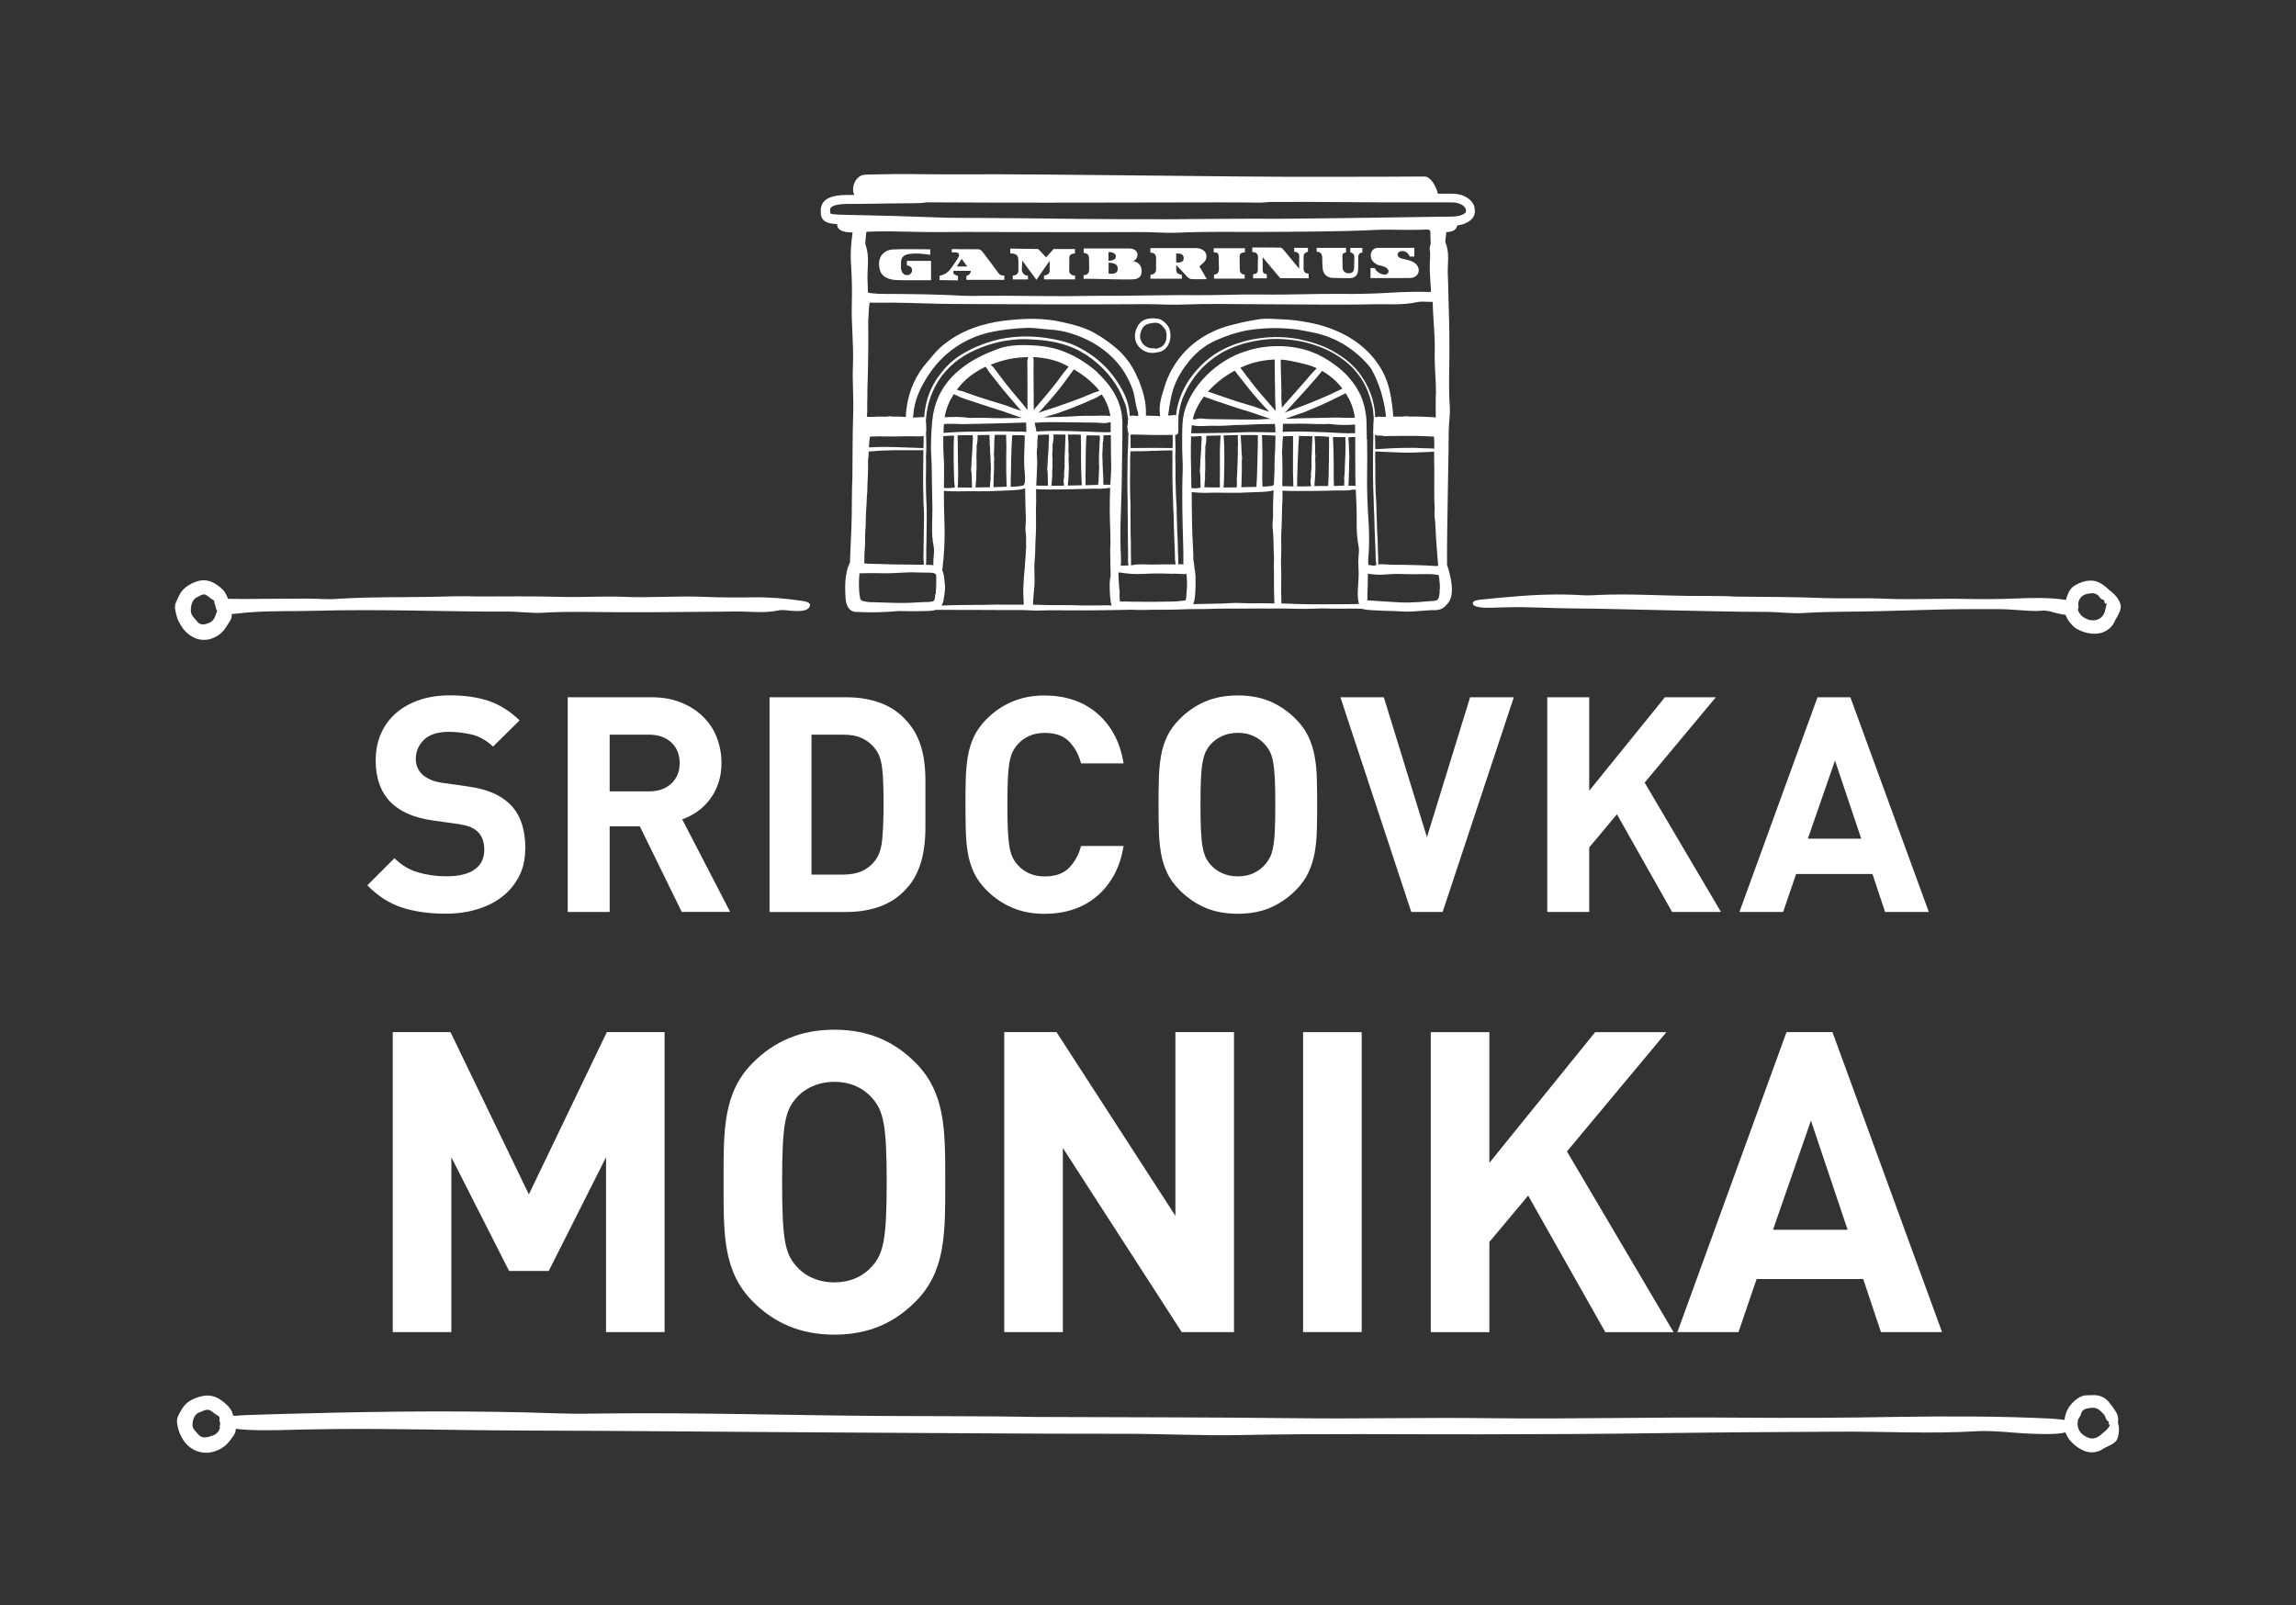
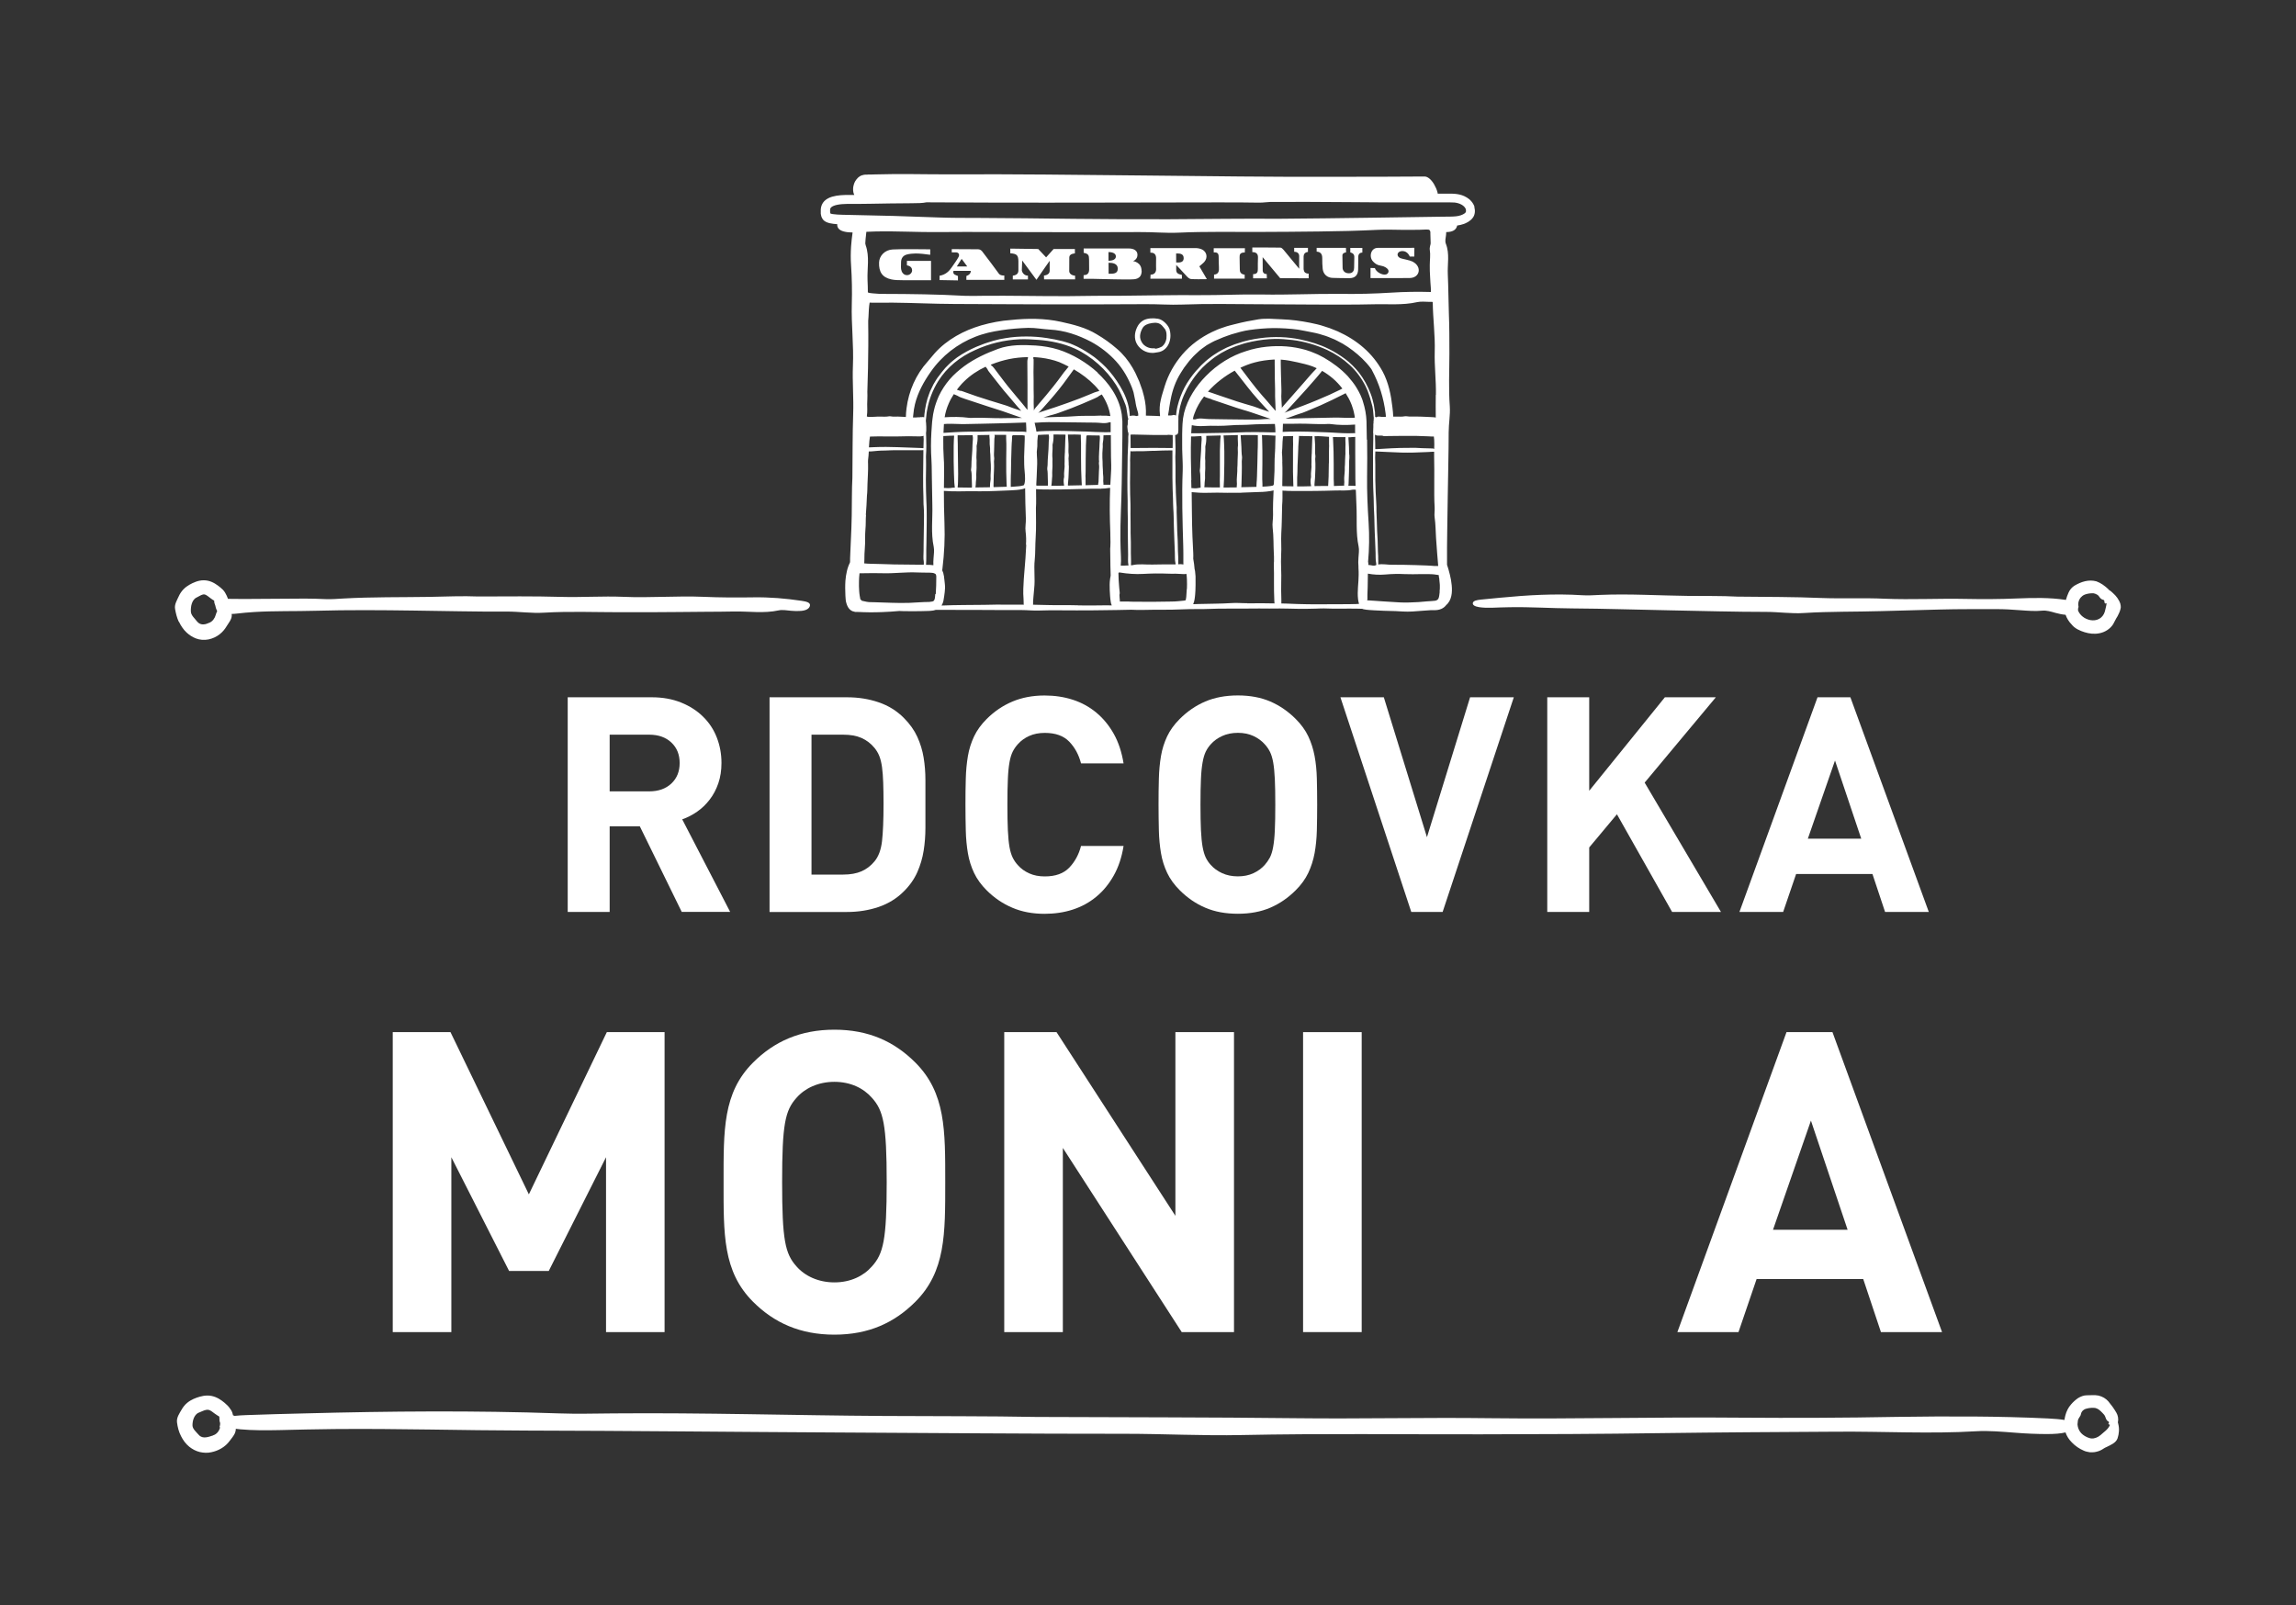
<svg xmlns="http://www.w3.org/2000/svg" id="Vrstva_1" data-name="Vrstva 1" viewBox="0 0 348.66 243.78">
  <rect x="0" y="0" width="348.66" height="243.78" fill="#333333" stroke="none" />
  <defs>
    <style>
      .cls-1 {
        fill: none;
      }

      .cls-1, .cls-2 {
        stroke-width: 0px;
      }

      .cls-2 {
        fill: #fff;
      }
    </style>
  </defs>
  <path class="cls-2" d="M27.18,94.44c.16.34.31.6.5.87.18.27.4.52.65.76.38.35.84.68,1.42.9.29.11.62.19.94.21.32.03.65,0,.98-.06.63-.13,1.21-.41,1.67-.77.46-.36.8-.77,1.06-1.21.2-.35.46-.66.63-1.02.13-.27.2-.56.15-.87.25,0,.5-.02.76-.05.88-.1,1.77-.19,2.66-.24,3.11-.19,6.21-.1,9.3-.19,5-.14,10-.1,14.99-.03,4.69.05,9.37.19,14.05.15,1.91,0,3.79.29,5.68.17,3.87-.23,7.72-.07,11.58-.07,2.91,0,5.84.01,8.74-.03,2.84-.05,5.68-.02,8.52-.08,2.26-.04,4.53.32,6.79-.17.54-.12,1.26,0,1.88.06.51.05.99.06,1.51.02.82-.07,1.25-.36,1.35-.77.12-.49-.5-.65-1.25-.76-2.41-.36-4.84-.57-7.34-.53-2.53.04-5.08.03-7.58-.08-4.07-.17-8.1.18-12.17,0-3.13-.13-6.3.1-9.47.01-4.11-.12-8.24-.07-12.56-.06-2.33-.1-4.88.01-7.4.06-4.38.07-8.74,0-13.13.25-.89.05-1.79.13-2.66.09-2.06-.1-4.12-.09-6.18-.06-2.06.01-4.12.02-6.19.04-.81,0-1.63,0-2.44-.02-.06-.16-.12-.32-.18-.45-.13-.27-.3-.62-.58-.92-.15-.15-.28-.26-.4-.36-.13-.11-.26-.21-.4-.31-.55-.4-1.25-.79-2.16-.78-.42,0-.83.1-1.18.23-.36.13-.64.27-.96.45-.31.18-.62.4-.91.7-.28.29-.54.67-.7,1.04-.27.6-.68,1.23-.57,1.91.12.68.27,1.33.57,1.98ZM29.66,90.86c.18-.09.36-.2.58-.31.22-.12.43-.23.6-.26.29-.05.45.08.72.26.14.11.28.21.42.32l.24.17.13.09s.1.07.1.06c.04.02.08-.02.08.11-.01.15.04.4.17.7.01.1.04.22.08.34.06.19.13.34.2.48-.09.19-.17.37-.22.57-.13.51-.48.98-.91,1.17-.34.14-.61.27-.96.28-.33.03-.72-.12-.97-.45-.37-.49-.93-.92-.94-1.55-.02-.79.16-1.57.69-1.98ZM322,91.75c-.22-.69-.65-1.24-1.15-1.68-.18-.19-.39-.34-.61-.48-.04-.05-.07-.1-.12-.14-.5-.46-1.06-.89-1.77-1.15-1.16-.31-2.25.03-3.32.65-.4.25-.72.63-.91,1.06-.17.36-.29.74-.4,1.11,0,0-.02,0-.02,0-2.46-.38-4.92-.32-7.45-.22-2.56.11-5.16.12-7.7.07-4.13-.09-8.22.14-12.35-.03-3.18-.15-6.4.01-9.62-.11-4.17-.18-8.36-.16-12.75-.21-2.36-.13-4.95-.08-7.52-.11-4.44-.05-8.87-.34-13.32-.15-.9.04-1.82.11-2.7.05-4.17-.27-8.34-.02-12.51.38l-2.88.28c-.61.06-1.16.17-1.24.5-.07.33.29.54.95.65.6.09,1.25.11,1.91.09.9-.03,1.81-.07,2.71-.08,3.16-.06,6.31.16,9.45.18,5.08.03,10.15.21,15.23.3,4.76.09,9.51.23,14.27.23,1.94,0,3.85.3,5.77.17,3.93-.25,7.85-.17,11.77-.29,2.96-.08,5.93-.16,8.88-.24,2.89-.08,5.78-.05,8.66-.06,1.15,0,2.3.07,3.45.16,1.16.08,2.31.19,3.46.07.55-.06,1.29.14,1.93.33.53.14,1.04.26,1.57.3.19.54.5,1.05.93,1.48.47.61,1.26.95,1.97,1.17.69.21,1.46.32,2.26.15.79-.15,1.61-.64,2.07-1.38.18-.3.3-.62.48-.91.12-.17.21-.34.29-.52.08-.17.19-.37.24-.54.06-.18.12-.37.14-.55.02-.19-.02-.36-.06-.53ZM318.74,94.01c-.4.22-.87.25-1.3.18-.38-.07-.86-.27-1.16-.52-.32-.25-.53-.53-.68-.85-.06-.13-.05-.3-.02-.44.02-.19.09-.09.04-.32-.07-.33,0-.69.13-.96.13-.27.31-.46.48-.59.25-.2.62-.31,1.12-.38l.39-.02c.08,0,.1,0,.13,0,.03,0,.07,0,.11.02.14.02.32.1.51.21.33.19.37.66.94.78.14.04.14.2.14.32,0,.09.04.17.09.21.02.01.06.03.09.01h.03s.06-.02.09-.03c0,0,.02,0,.03,0-.05.46-.19.89-.27,1.27-.15.51-.48.9-.88,1.11ZM320.63,91.53s.01,0,.02,0c.03,0,.01,0-.02,0Z" />
  <g>
    <rect class="cls-1" x="130.82" y="34.41" width="87.43" height="10.87" />
    <g>
      <path class="cls-2" d="M223.92,31.44c-.06-.17-.12-.34-.22-.49-.05-.08-.1-.15-.15-.23-.05-.07-.11-.13-.16-.19-.2-.23-.43-.4-.66-.54-.47-.29-.97-.44-1.46-.51-.25-.04-.48-.05-.72-.06h-.61s-1.61,0-1.61,0c-.01-.07-.02-.14-.04-.21-.03-.11-.06-.22-.1-.33-.04-.1-.07-.2-.12-.3-.17-.39-.38-.77-.65-1.1-.14-.17-.29-.32-.48-.45-.19-.13-.41-.23-.65-.22-4.25.04-8.46.03-12.68.04-10.18.05-20.33-.1-30.5-.2-9.53-.09-19.06-.22-28.6-.17-3.89.02-7.71-.11-11.57.01l-.75.02h-.37s-.19.02-.19.02h-.11c-.06,0-.11.01-.17,0l-.15.02h-.04s-.02.02-.04.02l-.08.02c-.1.02-.2.04-.29.09-.09.04-.19.09-.27.16-.08.06-.17.12-.24.2-.15.15-.27.32-.38.5-.1.19-.16.33-.21.51-.03.08-.05.17-.06.26-.01.09-.04.17-.04.28,0,.1,0,.21,0,.31,0,.1.03.21.04.31.03.14.08.27.14.4-.26,0-.51,0-.77,0-.87,0-1.75.02-2.61.27-.42.13-.84.33-1.17.66-.33.33-.51.79-.54,1.24v.34s0,.34,0,.34c.03.22.08.46.2.67.05.11.13.2.21.3.09.08.18.17.29.22.21.13.43.19.65.25.38.09.77.12,1.15.15-.05.56.33.94,1,1.11.42.11.87.15,1.33.15-.1.71-.18,1.42-.23,2.13-.06.95-.07,1.9,0,2.86.13,1.95.17,3.93.11,5.86-.09,3.14.31,6.26.17,9.4-.1,2.42.13,4.87.04,7.32-.11,3.18-.08,6.37-.12,9.7-.1,1.8-.06,3.76-.1,5.72-.02,1.25-.07,2.49-.13,3.73l-.08,1.86-.04.93v.47s-.02.12-.02.12c0,.02,0,.02,0,.03,0,.01,0,.03-.01.04,0,0-.01.01-.01.03,0,0,0,0-.02.02-.02.03-.04.07-.05.1-.06.13-.12.26-.16.39-.09.26-.17.51-.22.75-.12.49-.18.98-.22,1.46-.05.74-.03,1.49,0,2.24,0,.19.02.37.04.57,0,.05.01.1.02.15v.08s.02.07.03.11c.04.15.07.31.13.45.1.29.26.56.48.76.11.1.24.19.37.24.15.04.28.09.44.12h.42s.19.01.19.01h.12s.47.02.47.02c.31,0,.63.01.94.02.63,0,1.26,0,1.89-.03.88-.03,1.77-.09,2.66-.17.17,0,.33.02.5.02.99.02,1.97.03,2.96,0l.74-.02c.22,0,.5-.01.79-.05.08-.01.14-.02.24-.04.1-.02.2-.05.29-.08,2.07-.01,4.13,0,6.2.01,2.27.01,4.54.03,6.8.02.92,0,1.83.11,2.75.07,1.87-.07,3.74-.01,5.61-.02,1.41,0,2.83,0,4.24-.03,1.37-.02,2.73-.03,4.1-.07.57.03,1.15.04,1.73.03,1.07-.02,2.15-.04,3.21-.03,1.72.02,3.43-.12,5.15-.1,1.33.02,2.67-.08,4.01-.07,1.74.02,3.49-.02,5.32-.02.99.03,2.06,0,3.13,0,.92,0,1.85.04,2.78.05.93.01,1.86,0,2.79-.03.38-.01.76-.04,1.13-.03,1.74.08,3.48,0,5.23.04.2,0,.4.01.6.02.05.02.1.04.15.06.15.03.31.06.47.08.08,0,.17.02.24.02l.19.02c.25.02.5.04.75.05.99.06,1.99.09,2.97.11.11,0,.23,0,.32.01l.35.02.71.04c.47.02.96.03,1.44,0,.98-.05,1.85-.16,2.76-.2.19-.01.36,0,.59,0,.11,0,.23,0,.36-.02.07,0,.13-.01.2-.03.09-.02.17-.03.25-.06.32-.09.63-.27.86-.52.03-.03.05-.07.08-.1,0,0,0,0,.01-.01.43-.36.7-.88.81-1.42.12-.54.11-1.1.06-1.64-.05-.55-.15-1.09-.28-1.61-.06-.26-.13-.53-.21-.79l-.12-.39-.06-.18s-.04-.09-.04-.14c0-.86,0-1.71,0-2.57l.03-2.6c.03-1.73.05-3.46.08-5.2.04-3.25.14-6.5.14-9.75,0-1.33.26-2.63.17-3.94-.2-2.68-.06-5.35-.06-8.03,0-2.02,0-4.05-.08-6.06-.07-1.97-.07-3.94-.16-5.91-.08-1.56.31-3.16-.3-4.7-.15-.37-.03-.88.03-1.31.02-.15.03-.3.03-.45.11,0,.23,0,.34-.02.81-.07,1.22-.45,1.32-.98,0,0,.02,0,.03,0,.32-.05.65-.12.99-.24.17-.06.34-.14.5-.23l.13-.07s.1-.06.15-.1c.1-.07.2-.15.3-.23.07-.06.12-.13.18-.19.06-.07.11-.13.16-.21.04-.08.08-.15.12-.23.03-.08.06-.17.08-.25.08-.34.07-.7-.04-1.04ZM142.03,90.22c-.02.21-.03.42-.06.6,0,.04-.02.09-.03.13,0,.03-.01.05-.02.08-.02.05-.04.1-.07.15-.05.1-.16.15-.26.18-.07.02-.3.05-.49.07-.96,0-2.01.1-3.05.14-1.8.06-3.6-.06-5.39-.1-.36,0-.74,0-1.08-.07l-.47-.1c-.08-.02-.15-.03-.22-.05h-.04s0-.02-.01-.02c0,0,0,0,0-.01,0,0,0,0,0-.02h0s-.04-.04-.04-.04l-.06-.05-.1-.08s0-.02,0-.02c0,0,0,0,0-.01,0,0,0,0,0-.03l-.03-.15c-.02-.11-.04-.21-.06-.33-.04-.23-.06-.47-.08-.72-.04-.49-.04-1-.03-1.5,0-.38.04-.77.08-1.16,0-.01,0-.03,0-.04.01,0,.03,0,.05,0,.15,0,.3,0,.45,0,1.06-.02,2.13-.03,3.17,0,1.7.04,3.38-.2,5.07-.12.62.03,1.26.02,1.88.03.15,0,.29.01.43.03.07.01.13.02.18.03.05.01.1.03.14.05.09.04.19.09.23.18.04.09.06.19.06.29,0,.03,0,.1,0,.14,0,.84-.02,1.68-.08,2.53ZM217.21,35.49c.01.45.03.91.04,1.36,0,.09,0,.19-.02.27,0,.06-.02.04-.03.1l-.03.14c-.04.19-.08.38-.05.57.13.78,0,1.56,0,2.34,0,.59,0,1.18.05,1.77.04.57.05,1.15.11,1.72.02.2,0,.39,0,.59-1.99-.06-3.99-.03-6.03.1-2.51.16-5.06.22-7.55.19-4.05-.05-8.08.17-12.14.09-3.12-.05-6.29.12-9.45.1-4.1-.03-8.22.06-12.52.1-2.32-.03-4.86.03-7.38.05-4.37.02-8.71-.1-13.08-.05-.88.01-1.78.04-2.65,0-4.09-.23-8.18-.28-12.27-.29-.18,0-.37,0-.55,0l-1.1-.08c-.35-.03-.6-.06-.77-.15,0-.63-.02-1.26-.05-1.89-.07-1.75.34-3.53-.28-5.27-.03-.08-.05-.17-.06-.27,0-.11,0-.22.02-.33.02-.25.03-.51.07-.76l.04-.38c0-.06.01-.12.02-.19,0-.04.01-.08.01-.11.45-.02.9-.04,1.35-.05,3.26-.08,6.51.13,9.74.09,5.24-.05,10.46.02,15.69.01,4.9,0,9.8.03,14.71-.01,2-.02,3.96.18,5.95.09,4.05-.19,8.09-.09,12.13-.11,3.05-.02,6.11-.02,9.16-.07,1.49-.03,2.98-.04,4.47-.08,1.49-.04,2.98-.1,4.48-.17,1.18-.05,2.38-.02,3.57,0,.6.01,1.19,0,1.79,0,.6,0,1.19,0,1.79-.04.19-.02.39,0,.61.02.1.05.16.14.19.24.02.05.02.11.02.16v.07s0,.14,0,.14ZM218.03,59.98c-.02,1.14-.01,2.29,0,3.44-.18-.03-.36-.06-.54-.06-.6-.02-1.2-.07-1.8-.08-.56,0-1.12-.03-1.68-.01-.23,0-.46-.08-.68-.04-.46.09-.92.04-1.38.05-.13,0-.25,0-.38,0-.03-.46-.05-.93-.12-1.39-.21-1.87-.58-3.76-1.49-5.46-.74-1.36-1.72-2.59-2.89-3.61-1.17-1.03-2.51-1.85-3.93-2.49l-1.02-.41-.25-.1-.26-.08-.52-.17c-.69-.24-1.41-.39-2.12-.54-1.42-.28-2.86-.48-4.31-.53-1.18-.04-2.37-.18-3.55,0-1.2.19-2.4.43-3.56.73-.59.15-1.18.28-1.76.5-.29.1-.59.19-.87.31l-.85.38c-1.69.81-3.27,1.95-4.51,3.4-1.21,1.41-2.15,3.06-2.69,4.82-.19.7-.46,1.39-.6,2.11-.08.36-.15.72-.16,1.08-.02.36-.02.73.03,1.09.02.09.02.19.02.29-.09,0-.19-.01-.28-.02-.14,0-.27-.02-.41-.02-.47-.02-.96-.03-1.46-.04.05-.98-.05-1.99-.3-2.97l-.15-.56c-.05-.19-.09-.38-.17-.56l-.39-1.1c-.16-.36-.32-.71-.48-1.06-.07-.18-.17-.35-.26-.52-.09-.17-.18-.34-.28-.51-.63-1.08-1.43-2.07-2.38-2.88-.94-.82-1.95-1.55-3.03-2.18-1.65-1.02-3.58-1.5-5.46-1.91-2.46-.54-5.03-.55-7.65-.27-1.42.1-2.95.38-4.48.82-1.31.39-2.59.91-3.79,1.61-1.2.7-2.31,1.56-3.24,2.6-.38.42-.72.88-1.09,1.29-1.76,1.94-2.87,4.46-3.2,7.09-.06.44-.09.88-.1,1.32-.14-.02-.29-.03-.43-.03-.52-.03-1.05-.05-1.55-.03-.21,0-.42-.09-.62-.04-.42.08-.84.04-1.26.04-.32,0-.64,0-.95.03-.27.02-.54.01-.82.02-.1-.03-.19-.05-.29-.06,0-.03,0-.06,0-.09.04-.33.07-.67.06-1.01-.02-.51-.02-1.04.01-1.54.02-.38.01-.75,0-1.13.04-1.19.08-2.39.1-3.58.04-2.26.07-4.53.03-6.78,0-.14,0-.29,0-.43.08-.76.06-1.52.15-2.28.02-.16.04-.31.07-.47.29.02.58.03.88.02.89,0,1.78-.02,2.66-.01,3.11.03,6.2.19,9.29.2,5,.01,9.98.06,14.97.06,4.68,0,9.35,0,14.03-.03,1.91-.02,3.78.14,5.67.06,3.86-.15,7.71-.07,11.56-.05,2.91,0,5.82.05,8.73.05,2.84,0,5.69.03,8.54-.04,2.26-.07,4.57.18,6.81-.33.54-.12,1.26-.06,1.89-.04.14,0,.28,0,.42,0,.01.03.03.06.06.09.03,2.5.38,4.98.3,7.49-.06,2.17.22,4.36.18,6.55ZM209.29,84.62c-.04-.6-.06-1.21-.07-1.8,0-.97-.11-1.92-.12-2.89,0-.74-.07-1.49-.08-2.25,0-.49,0-.98-.04-1.47-.03-.5-.06-.99-.08-1.5,0-.55-.04-1.15-.05-1.75-.02-1.04.02-2.07-.02-3.11,0-.21-.02-.42,0-.63.01-.22.02-.43.02-.65l.49.02c.44.02.89.04,1.32.06.7.04,1.43.07,2.14.09,1.17.03,2.43,0,3.96-.08l.74-.04c.12,0,.21,0,.28-.01,0,.23,0,.46,0,.69.04,1.34.02,2.68.02,4.02,0,1.26-.02,2.52.06,3.77.03.51-.08,1.02,0,1.52.15,1.03.14,2.06.21,3.09.05.78.1,1.56.17,2.33.06.64.11,1.29.16,1.93,0,0-.01,0-.02,0h-.21s-.19,0-.19,0h-.26s-.22-.02-.22-.02l-.87-.05c-.58-.03-1.16-.05-1.74-.06-1.14-.02-2.27-.07-3.4-.05-.73.02-1.47-.16-2.2-.04.01-.37.01-.75-.01-1.13ZM178.14,63.05c-.21.05-.42.07-.63.05-.04,0-.09,0-.13,0,0-.06.02-.12.02-.19.07-.36.13-.72.17-1.08.02-.18.06-.36.09-.54.03-.18.07-.36.1-.54.26-1.47.78-2.91,1.57-4.15.17-.25.33-.5.48-.75l.54-.71c.17-.25.37-.46.57-.68.2-.22.38-.45.61-.64l.65-.6c.23-.19.47-.36.71-.53.12-.09.24-.18.36-.26l.39-.22c.26-.14.52-.3.79-.42.43-.17.84-.37,1.27-.54.44-.15.86-.33,1.31-.47.45-.13.9-.26,1.35-.38.23-.05.46-.11.69-.16.23-.04.46-.09.69-.12,1.2-.17,2.41-.27,3.64-.29,1.23,0,2.48.07,3.74.24.68.13,1.39.25,2.1.4.18.03.36.08.54.11.18.04.36.08.53.13.35.11.7.21,1.05.32.3.1.59.23.88.35l.44.18c.15.06.28.14.42.21l.83.44.79.5c1.02.7,1.96,1.49,2.78,2.4.17.18.32.38.48.57.15.19.31.38.41.61,1.08,2.01,1.75,4.18,2.04,6.51.02.17.03.34.05.51-.19,0-.39,0-.58.01-.27.02-.55-.15-.81.04-.06.05-.15,0-.23-.04,0,0-.01,0-.02,0,0-.02,0-.04,0-.06l-.02-.44v-.22s-.04-.22-.04-.22l-.13-.87c-.06-.29-.14-.57-.21-.86-.07-.29-.18-.57-.28-.85-.43-1.14-1.03-2.24-1.77-3.2-.62-.77-1.31-1.47-2.09-2.06-.79-.58-1.61-1.11-2.5-1.54-1.35-.68-2.83-1.12-4.33-1.44-1.94-.4-3.97-.48-6.04-.2-.56.07-1.14.17-1.73.3-.29.06-.59.14-.88.22-.29.09-.58.19-.88.28-.51.14-.99.38-1.49.57l-.18.08-.18.09-.35.18c-.23.13-.48.24-.7.38-.44.29-.91.56-1.32.9-.21.17-.43.32-.62.5l-.59.55c-.16.14-.3.32-.45.48-.15.16-.29.32-.44.47-.65.76-1.24,1.59-1.71,2.47-.46.9-.83,1.84-1.07,2.83-.05.23-.11.45-.14.69-.03.23-.07.46-.09.7,0,.02,0,.04,0,.06-.17-.08-.33-.11-.49-.07ZM178.54,65.56l-.02.02s0,0,0,0h.03s0-.01,0-.01ZM178.45,65.71s0,0,0,0h0s0,0,0,0ZM178.51,85.52c.01.06.02.13.01.2-1.19,0-2.36,0-3.53.03-1.02.03-2.05-.15-3.06.1h-.19c.02-.31.02-.63.01-.96-.02-.59-.03-1.2-.02-1.78.02-.96-.06-1.91-.04-2.86.02-.74-.03-1.48-.02-2.23,0-.48.02-.97,0-1.46-.02-.49-.03-.99-.05-1.49,0-.55-.02-1.15-.02-1.74,0-1.03.04-2.05.02-3.08,0-.21-.02-.42,0-.62.03-.38.04-.77.05-1.15,0,0,0,0,0,0h0s.02,0,.03,0h0s0,0,0,0h-.01s0,.02,0,.02c0,0,0,.02.02.03h.01s.02.02.04.02c.05,0,.11,0,.18,0l.82-.02c.15,0,.32,0,.48,0,.13,0,.28,0,.41,0,.43-.02.87-.04,1.29-.05h.35c.82-.04,1.68-.07,2.53-.07h.14s.03,0,.05,0c.01,0,.02,0,.03,0,0,.21,0,.42,0,.63,0,1.17,0,2.35,0,3.52.02,1.1.03,2.2.09,3.3.02.45,0,.89.04,1.33.07.9.06,1.81.09,2.71.02.68.04,1.37.07,2.05.03.67.05,1.33.08,2,.03.53-.03,1.06.09,1.59ZM139.84,63.34c-.06.01-.11.03-.15.04-.08,0-.16,0-.24,0-.27.04-.54.04-.81.03.02-.15.03-.29.05-.44.04-.53.13-1.05.25-1.57.44-1.81,1.36-3.45,2.4-4.93.84-1.21,1.86-2.28,3.01-3.18,1.15-.89,2.42-1.62,3.76-2.14.63-.25,1.28-.44,1.93-.61.65-.15,1.33-.28,2.01-.38,1.36-.21,2.73-.32,4.09-.36,1.12-.02,2.19.2,3.27.26,1.11.06,2.21.26,3.26.59,1.05.32,2.05.76,3.01,1.26,1.44.78,2.74,1.8,3.82,2.99,1.06,1.17,1.84,2.55,2.41,4.02.05.15.11.3.15.44.05.15.1.3.12.46.06.31.12.62.19.93.04.15.06.31.08.47.02.16.05.31.09.47.07.31.17.61.26.93.05.15.06.34.05.53-.11,0-.19.01-.26.05-.35-.11-.67-.1-.98-.02-.02,0-.04,0-.05.01,0-.03,0-.06,0-.1-.06-1.21-.41-2.42-.98-3.55-.58-1.14-1.31-2.22-2.13-3.18-.67-.78-1.44-1.47-2.24-2.1-.83-.6-1.7-1.16-2.62-1.61-.35-.18-.73-.32-1.1-.48-.38-.12-.76-.25-1.15-.35-.77-.2-1.56-.35-2.35-.47-1.03-.16-2.07-.24-3.12-.24-1.06,0-2.13.07-3.21.26-.59.08-1.19.22-1.8.39-.6.19-1.22.36-1.82.61-1.05.38-2.05.88-3,1.46l-.7.46c-.23.16-.44.35-.66.52-.11.09-.22.17-.32.27l-.3.29-.3.3-.15.15-.14.16c-.29.35-.6.7-.85,1.07-.34.41-.6.87-.87,1.33-.12.23-.23.48-.35.72-.05.12-.12.24-.17.36l-.14.37c-.39.99-.59,2.04-.71,3.08l-.04.48c-.14-.06-.31-.06-.47-.02ZM140.27,66.58c0,.5-.03.99-.04,1.49-.01,0-.02,0-.03,0h-.05s-.13-.02-.29-.02l-3.59-.13c-1.05-.03-2.29-.06-3.53,0-.23,0-.47.02-.67.03-.04,0-.08,0-.12,0,.02-.32.04-.65.07-.97.02-.22.06-.44.09-.67,0,0,0,0,0,0h.07c.75-.03,1.52-.03,2.25-.02h.49c.91.01,1.98,0,3.04-.03,0,0,0,0,0,0l1.29.02s.08,0,.12,0c.12,0,.25,0,.38,0h.03c.07,0,.15-.01.23-.03.04,0,.09-.01.15-.03.01,0,.02,0,.03-.01.02,0,.04-.01.06-.02v.41ZM178.09,66.84c0,.41-.01.81-.02,1.21h-.4c-.79-.02-1.6-.02-2.5-.02l-2.85.02h-.63c0-.44,0-.88-.01-1.33,0-.22,0-.44-.01-.67,0,0,0-.02,0-.03h.09s.06-.02.06-.02h.01s.66.01.66.01l2.71.06h1.34s.5,0,.5,0c.21,0,.31,0,.35-.03.23.02.46.04.69.04,0,.04,0,.09,0,.13v.63ZM208.83,66.07s0-.01,0-.02c.02.01.03.02.06,0,.01,0,.02-.01.02-.02,0,0,.02.01.03.01,0,0,0,0,0,0,0,0,0,.01,0,.02,0,.06.06.1.35.1h.28c.13,0,.4,0,.46.05.03.02.09.04.29.04l.48-.02c.63-.02,1.27-.02,1.89-.02.31,0,.61,0,.92,0,.92-.02,1.9,0,3.17.06l.6.03c.1,0,.17,0,.24,0,.05,0,.09,0,.12,0,.02.17.04.34.05.51.03.46.02.93,0,1.39h-.04s0,0,0-.01c0-.04-.04-.05-.06-.05-.06-.01-.18-.03-.42-.03l-1.13-.03c-.21,0-.45-.01-.66-.03-.18-.02-.38-.03-.57-.03h-.2c-.68,0-1.39,0-2.09.02-.84.02-1.7.07-2.53.12-.33.02-.66.04-.99.06h-.26c0-.63-.01-1.28-.04-1.92v-.16s.01-.04,0-.08ZM131.48,78.21c.09-.96.12-1.92.17-2.93.07-.54.06-1.14.08-1.73.03-1.02.12-2.04.09-3.07,0-.21-.03-.42,0-.62.06-.43.09-.86.11-1.3,0,0,.02.01.04.01.07.01.2,0,.37-.01.33-.04.66-.07.99-.09.21-.02.38-.03.54-.03.02,0,.03,0,.05,0,.15,0,.32,0,.5-.01.66-.04,1.33-.05,2.01-.05h3.11s.35,0,.35,0c.23,0,.3,0,.33-.02,0,.13,0,.27,0,.4-.01,1.18-.04,2.35-.04,3.53,0,1.1,0,2.21.05,3.31.02.45-.01.9.04,1.34.07.89.04,1.8.03,2.71-.01.68-.02,1.37-.03,2.05,0,.67-.03,1.34-.02,2.01,0,.53-.07,1.07.03,1.6.03.13,0,.3,0,.44,0,0,0,.02,0,.02h-.86c-1.22,0-2.44-.02-3.65-.04-1.18-.02-2.37-.09-3.54-.1-.33,0-.66-.03-.99-.06.01-.19.02-.37.02-.56,0-.59.02-1.19.07-1.77.09-.95,0-1.89.09-2.84.08-.73.02-1.47.09-2.21ZM155.84,82.75l-.12,2.06c-.06,1.04-.19,2.08-.25,3.12-.06,1.01-.13,2.03-.04,3.04.02.2.02.4.02.61,0,.09-.02.17.04.26-.8,0-1.61,0-2.44,0-1.13-.03-2.36.01-3.58.03-2.12.03-4.23.01-6.35.1-.05,0-.09,0-.14,0,.13-.21.23-.45.28-.69.11-.56.14-.92.2-1.34.05-.41.07-.82.02-1.23l-.07-.64-.04-.32-.02-.16v-.08s0-.04-.03-.09c-.03-.27-.11-.53-.23-.77,0,0,0-.01-.01-.02.02-.1.03-.21.04-.32.27-2.25.39-4.52.3-6.86-.06-1.63-.09-3.26-.09-4.89.8.06,1.61.09,2.44.07.99-.02,1.99-.03,2.96-.01,1.59.02,3.17-.09,4.76-.14.62-.03,1.23-.06,1.86-.21l.24-.08s.05-.02.08-.04c.02,1.53.04,3.06.11,4.58.03.68-.13,1.35-.04,2.01.09.7.1,1.28.06,2ZM144.86,71.89l.04,1.03c.01.27.02.55.06.82l.04.32c-.24,0-.48.03-.72.07-.21.03-.49,0-.74-.01-.07,0-.13,0-.2,0,0-.58,0-1.15.02-1.72,0-.47.01-.95,0-1.42,0-.23,0-.49-.01-.73l-.04-.71c-.06-.93-.08-1.86-.07-2.79,0-.17,0-.35.01-.52,0,0,.02,0,.03,0l1.04-.05c.19,0,.38,0,.57-.01l-.04.66c-.03.56-.03,1.13-.03,1.62v1.61c0,.62.02,1.24.04,1.85ZM147.49,71.53c.09.44.06.88.08,1.31.02.32.03.65.03.95,0,.1,0,.2-.02.27-.22,0-.44,0-.66,0-.5,0-1-.02-1.5-.02.04-.32.06-.61.06-.9,0-.22,0-.42.01-.62.01-.16.02-.35.01-.54l-.05-3.76c0-.49,0-1.01-.03-1.63v-.45s-.01,0-.01,0c0,0,0-.01,0-.02.77,0,1.53,0,2.29-.02,0,.02,0,.03,0,.05.02.1.04.2.04.3.02.36-.06.71-.06,1.07,0,.57-.05,1.14-.09,1.72-.04.56-.09,1.09-.08,1.63,0,.22-.08.44-.04.65ZM148.26,71.79c.05-.48.04-.95.03-1.45.03-.27,0-.56-.02-.85-.01-.48.06-.99.04-1.49,0-.1-.02-.21,0-.31.12-.48.16-.95.14-1.44,0-.06,0-.11,0-.16.61-.01,1.21-.02,1.81-.03-.02.12-.02.23,0,.35.03.25.04.5.03.75-.03.4.09.8.06,1.2-.02.31.06.62.05.94,0,.41.03.82.06,1.24,0,.24.02.46.01.72,0,.43-.07.86-.04,1.3,0,.09.02.18,0,.26-.07.39-.1.79-.1,1.19-.03,0-.05,0-.08,0-.71.02-1.42.02-2.13.03,0-.03.01-.07.02-.1.02-.12.03-.24.04-.36.01-.24.01-.47.05-.71.06-.36,0-.73.03-1.09ZM150.94,70.08c0-.19.06-.38.03-.56-.06-.38-.02-.76-.01-1.14,0-.29.02-.57.02-.86,0-.28.02-.56.02-.85,0-.2.12-.42.01-.62.59,0,1.19,0,1.78,0,0,.01,0,.02,0,.03,0,.03,0,.06,0,.08v.16s0,.27,0,.27c0,.1,0,.19.01.29,0,.16.01.33.02.5v.79s-.02,1.57-.02,1.57c-.01,1.38,0,2.52.05,3.61l.03.58c-.66.03-1.32.05-1.99.06,0-.04-.01-.08-.02-.11-.02-.31.03-.62.02-.92,0-.49.03-.99.05-1.48,0-.24.02-.46.02-.71,0-.23-.01-.46-.02-.69ZM153.67,66.26s0-.01,0-.02c0,0,0,0,0,0,0,0,0-.02,0-.03.01,0,.03-.02.07-.04.03-.02.08-.05.13-.08l.93.02h.49s.12.02.12.02h.07s.07.01.1.02c.04,0,.03.05.03.07v.09s0,.42,0,.42l-.03.88c-.02.59-.05,1.16-.06,1.77,0,.78,0,1.51.08,2.24.04.37.06.74.06,1.1,0,.18-.01.35-.04.52-.02.16-.07.32-.12.41-.03.05-.05.06-.06.07,0,0,0,0-.01,0h-.05s-.11.04-.11.04c-.06.02-.16.03-.24.05-.09.01-.17.03-.26.04-.36.04-.73.07-1.1.09-.06,0-.12,0-.18,0v-1.13c0-.24,0-.42.01-.6.01-.16.02-.34.02-.52,0-.6.02-1.22.03-1.81l.06-2.02c0-.2.01-.41.03-.62,0-.07,0-.15.02-.22.01-.19.03-.38.03-.58v-.16ZM155.85,65.62c-.08-.02-.16-.03-.25-.04-.16-.01-.22-.01-.32-.02h-.53c-1.71-.04-3.42-.09-5.14-.02-.35.01-.7.04-1.04.03-1.61-.04-3.21.04-4.81.15l-.49.03c.02-.45.04-.9.07-1.34.15-.01.3-.02.44-.03.96-.04,1.93.06,2.89.03,1.55-.04,3.1-.05,4.64-.1,1.45-.04,2.9-.07,4.35-.13.05,0,.1,0,.15,0,.01.29.03.59.04.88,0,.19,0,.37,0,.56ZM145.61,60.23s.09.06.34.15l.62.22c1.15.39,2.39.8,3.64,1.2.27.09.55.17.82.26.41.13.84.26,1.24.4l2.83.99s.06.02.08.03c-.29,0-.58.01-.87.02-.72-.02-1.51.02-2.29.02-1.36.01-2.71-.1-4.07-.06-.27,0-.55.04-.82,0-1.23-.16-2.46-.16-3.68-.08.11-.72.32-1.41.61-2.07.21-.5.48-.98.78-1.44l.21.09c.24.1.49.21.56.27ZM145.3,59.21l.09-.12.16-.21.17-.2.34-.4.37-.37c.93-.91,2.04-1.65,3.24-2.21.1.13.31.39.34.5.01.05.08.14.21.31l1.6,2.03c.38.49.8,1.01,1.23,1.49l1.42,1.68.13.15c.16.18.32.37.49.55l-1.09-.37c-.21-.07-.46-.16-.69-.25-.18-.08-.39-.16-.6-.22-.41-.13-.83-.26-1.23-.38-.39-.12-.79-.23-1.18-.36-1.49-.46-2.61-.84-3.64-1.22l-.41-.15c-.36-.13-.4-.12-.42-.09,0,0,0,0,0,0-.05-.01-.16-.05-.21-.07,0,0-.22-.08-.27-.09-.01,0-.03,0-.05,0ZM156.05,54.56s-.03.09-.04.3c0,.13,0,.25,0,.38v.15s.02,3.02.02,3.02v1.71s0,2.14,0,2.14c-.17-.19-.31-.35-.41-.5-.09-.12-.23-.3-.4-.49-.32-.37-.63-.75-.94-1.12-.22-.27-.45-.55-.68-.82-.72-.85-1.4-1.76-2.07-2.65l-.58-.77c-.25-.32-.28-.32-.32-.31,0,0,0,0,0,0-.04-.04-.11-.12-.15-.17,0-.01-.02-.03-.03-.04.27-.1.54-.2.81-.3.44-.14.89-.3,1.33-.4.88-.23,1.8-.36,2.73-.42.26-.02.53-.02.79-.03-.01.15-.03.29-.06.34ZM163.72,91.94c-1.51-.05-3.05.01-4.59-.04-.75-.02-1.5-.04-2.26-.05,0-.05.01-.09.01-.14v-.34s.05-.68.05-.68c.03-.45.07-.9.12-1.34.16-1.44-.08-2.89.08-4.33.06-.55.07-1.12.08-1.68,0-.28,0-.56.02-.84l.02-.42c0-.15.01-.29.02-.44.1-1.5.04-2.96.04-4.51.07-.84.01-1.74.02-2.64,0-.07,0-.13,0-.2.03,0,.06.01.09.01.19,0,.26.02.35.02l.55.02c.36,0,.72.01,1.08.01,1.09,0,2.18,0,3.26-.04,1.06-.03,2.12-.04,3.17-.08.37-.01.74,0,1.11,0,.04,0,.09.01.14.01.07,0,.12,0,.16-.02.37,0,.75-.03,1.12-.1.07-.01.14-.02.22-.02-.09,2.28-.07,4.57.03,6.86,0,.07-.01.16,0,.27l.02,1.15c0,.2,0,.44-.02.67-.02.19-.03.39-.02.59.02.46.02.93.02,1.38,0,.32,0,.63.01.95,0,.48.03.95.04,1.43l-.02.15c0,.07-.02.11-.03.16-.02.08-.03.16-.04.23-.08.59-.07,1.14-.05,1.7.01.29.03.58.05.87l.04.44c.02.16.03.26.07.51.03.17.07.35.15.49-1.71-.02-3.42.05-5.13,0ZM156.92,54.24c.4.02.8.05,1.2.1.93.12,1.86.33,2.73.66.47.2.95.43,1.43.68l-.05.06c-.14.19-.29.38-.44.55-.13.14-.26.31-.38.48-.53.73-1,1.36-1.46,1.93-.69.87-1.47,1.8-2.38,2.86l-.27.32c-.25.29-.25.32-.23.36-.01.02-.03.05-.07.1,0-.02,0-.04,0-.06l-.03-.98c0-.18,0-.38,0-.57.01-.16.02-.33.01-.5-.02-.39-.02-.79-.02-1.18,0-.27,0-.54,0-.81v-.38c-.02-.87-.03-1.78,0-2.66v-.34c.02-.29,0-.33-.04-.35,0,0,0,0,0,0,0-.04,0-.13,0-.16,0-.02,0-.07,0-.12ZM167.48,71.58c.02-.3-.05-.59-.04-.89.01-.39-.02-.77-.04-1.18,0-.11,0-.23,0-.34,0-.1,0-.23,0-.34,0-.41.08-.82.06-1.23,0-.08-.02-.17,0-.25.08-.39.11-.78.11-1.18,0-.02,0-.03,0-.05.25,0,.5,0,.75-.02.12,0,.24,0,.37-.01v.22c0,1.01,0,2.03.02,3.05.02.83.07,1.67,0,2.48-.04.6-.08,1.19-.1,1.79-.35,0-.7-.01-1.05,0,0-.07,0-.13,0-.2-.03-.24-.04-.48-.02-.71.03-.38-.08-.76-.05-1.14ZM168.68,65.64c-.3,0-.59.01-.89.01-1,0-2-.07-2.99-.11-.03,0-.07,0-.09,0-.01,0-.02,0-.03,0,0,0-.02,0-.03,0-.11,0-.21,0-.32-.01-1.86-.05-3.72-.13-5.59-.06-.23,0-.45.02-.68.03l-.34.02c-.11,0-.22.02-.33.04-.05-.34-.12-.67-.2-1-.02-.11-.05-.23-.08-.35.1,0,.2,0,.31-.01,1.19-.11,2.39-.08,3.58-.07.9,0,1.81.02,2.71.03.88,0,1.76.04,2.63.03.7,0,1.4.2,2.09-.04.07-.02.15-.02.23-.02v.69s0,.84,0,.84ZM166.91,69.95c0,.18-.06.36-.03.53.06.36.02.72,0,1.08,0,.27-.03.54-.03.81,0,.27-.03.53-.03.8,0,.16-.08.32-.06.48-.64.03-1.28.04-1.91.05,0,0,0-.01,0-.02v-1.09c-.02-.19-.02-.4,0-.59.01-.16.02-.34.01-.51,0-.6,0-1.22.01-1.82l.03-1.79v-.17c0-.2.01-.41.03-.62,0-.08,0-.16.01-.24.01-.18.02-.36.03-.54,0-.05,0-.06,0-.06h0s.02-.03.02-.06c0,0,0,0,0,0,0,0,.02-.01.03-.02l.09-.05s0,0,.01,0c.62.02,1.24.03,1.87.03.01.07.03.14.03.21.02.29-.04.58-.04.87,0,.47-.05.94-.07,1.41,0,.22-.03.43-.03.68,0,.22,0,.44,0,.66ZM162.29,70.69v-.36c-.02-.24-.02-.48-.03-.71,0-.19.06-.39.03-.58-.07-.39-.03-.78-.03-1.18,0-.3,0-.6-.03-.9-.02-.29-.03-.59-.06-.88,0-.03,0-.05,0-.08.2,0,.4,0,.59,0,.33,0,.66-.01.99.01.13,0,.26.02.38.02,0,.03,0,.05,0,.08,0,.04,0,.07,0,.11,0,.09,0,.18,0,.27,0,.1,0,.2.01.31,0,.16.01.31.02.47v.78s0,1.55,0,1.55c0,1.29.03,2.45.09,3.56l.03.55c-.05,0-.11,0-.16,0-.65,0-1.3.02-1.95.04,0-.06,0-.12,0-.18,0-.32.08-.64.08-.96.01-.52.06-1.03.06-1.55,0-.12,0-.25,0-.38ZM161.7,68.79c-.04.43-.03.86-.03,1.31-.03.24,0,.52,0,.76-.01.44-.11.89-.08,1.34,0,.09.02.18,0,.27-.11.42-.08.84,0,1.25,0,.01,0,.03,0,.04-.65.02-1.3.03-1.95.02,0-.04.02-.08.03-.11.02-.12.03-.24.04-.35.02-.23.02-.46.05-.7.06-.36,0-.72.03-1.08.05-.47.04-.94.03-1.42.03-.26,0-.55-.02-.83-.02-.47.06-.98.04-1.47,0-.1-.02-.2,0-.3.12-.47.16-.93.14-1.41,0-.04,0-.08,0-.12.61,0,1.21.01,1.82.02v.04s0,.17,0,.17c0,.12,0,.23-.02.35-.04.42,0,.83-.04,1.25-.04.32,0,.65-.03.98ZM159.03,71.28c.09.43.06.86.08,1.28.02.32.03.64.03.93,0,.07,0,.14-.01.2,0,.03,0,.06-.01.08-.43,0-.86,0-1.29,0-.07,0-.15,0-.21,0-.05,0-.09,0-.14,0h-.07s-.03-.04-.04-.06c0-.02,0-.05-.01-.07.03-.81.1-1.63.11-2.44.01-.25.02-.5.03-.76,0-.39,0-.8-.04-1.19-.01-.21-.02-.41-.02-.62.08-.56.11-1.12.09-1.68.01-.17.03-.37.05-.56l.03-.23s0-.08.03-.1c.03,0,.06-.01.09-.01h.17c.45-.03.91-.05,1.36-.05,0,0,0,.01,0,.02.02.1.03.2.04.3.02.35-.06.7-.05,1.05,0,.56-.05,1.13-.09,1.69-.03.55-.09,1.07-.08,1.6,0,.21-.08.43-.04.64ZM167.25,63.12c-.78.04-1.57.06-2.35.04-1.26-.02-2.51.16-3.77.15-.88,0-1.78.08-2.67.1l.67-.21c.25-.08.47-.15.67-.19.18-.04.38-.1.59-.17l.38-.13c.63-.22,1.27-.46,1.9-.7,1.1-.42,2.22-.9,3.44-1.44l.38-.18c.34-.16.36-.19.36-.23.04-.03.15-.08.19-.1.08-.04.21-.11.24-.13,0,0,.02-.01.03-.02.68,1.02,1.15,2.15,1.3,3.29-.45-.06-.9-.09-1.36-.06ZM166.47,59.52s-.15.04-.33.11l-.57.24c-1,.43-2.11.85-3.39,1.31-.72.26-1.36.48-1.96.68-.23.07-.45.15-.68.22-.43.14-.87.28-1.3.43l-.6.2s.05-.04.07-.05c.05-.02.14-.11.26-.24l.43-.47c.8-.89,1.64-1.84,2.42-2.82.42-.52.81-1.05,1.19-1.57l1.06-1.46c1.15.67,2.26,1.49,3.2,2.47.24.25.47.52.68.79-.17.07-.38.15-.46.15ZM166.68,56.59c-.85-.78-1.79-1.46-2.78-2.05-1-.58-2.04-1.08-3.18-1.44-1.13-.35-2.29-.54-3.46-.62-.95-.06-1.89-.09-2.85-.04-.95.06-1.91.21-2.82.54-1.8.66-3.57,1.47-5.16,2.63-.79.59-1.55,1.24-2.21,2-.66.77-1.22,1.62-1.66,2.55-.31.71-.58,1.44-.74,2.19l-.12.57-.08.57c-.02.19-.06.39-.07.56l-.04.52c-.11,1.39-.17,2.79-.12,4.22.02.69.09,1.4.09,1.95l.03,1.99c.02,1.33.04,2.66.07,3.98.06,2.11-.24,4.24.21,6.35.11.51.01,1.18-.03,1.76-.03.35-.04.69-.02,1.03-.17-.03-.34-.04-.5-.05-.23,0-.43-.01-.62-.01.03-.46.05-.91.04-1.38-.01-.59,0-1.19.02-1.78.04-.95,0-1.9.04-2.86.03-.74-.01-1.48,0-2.23,0-.49-.03-.97-.05-1.46-.02-.49-.04-.98-.05-1.49,0-.55-.02-1.14-.02-1.74,0-1.03.05-2.05.02-3.08,0-.21-.02-.42,0-.62.07-.96.05-1.93.02-2.89,0-.17-.01-.33-.02-.5,0-.02,0-.04.01-.05h0c.02-.11.03-.21.03-.32.01-.22,0-.42,0-.57,0-.19-.02-.38-.03-.56l-.03-.28h0c0-.06,0-.12,0-.18l.03-.24c.05-.44.07-.89.17-1.33.27-1.54.85-3.01,1.66-4.32,1.32-2.12,3.34-3.74,5.62-4.74,2.12-.98,4.42-1.53,6.75-1.64.95-.05,1.88.03,2.82.09,1.91.14,3.82.54,5.54,1.31,1.3.59,2.51,1.41,3.58,2.36,1.05.93,1.97,2,2.72,3.18.61.94,1.01,1.98,1.42,3,.05.12.09.27.13.43.03.15.05.32.07.47.03.25.09.48.11.72.03.21.06.37.1.47,0,0,0,0,0,.02,0,.05.01.09.02.13-.05.01-.07.07-.08.29v.23c0,.14,0,.34-.04.4-.02.03-.04.08-.02.25l.02.22c.01.13.02.25.04.37.02.13.06.23.1.31v.18s.01.03.01.05c-.03.14-.04.28-.04.43v.63c-.02.73-.07,1.46-.09,2.19-.02,1.18-.04,2.35-.04,3.53,0,1.1,0,2.21.04,3.31.02.45-.02.89,0,1.33.04.91.02,1.82.02,2.73,0,.69,0,1.37.02,2.06,0,.67.02,1.34.03,2.01.01.53-.06,1.07.05,1.6,0,.02,0,.04,0,.06h-.24s-.45.02-.45.02c-.16-.01-.32-.01-.48,0,.05-.44.05-.91.03-1.37-.04-.83-.07-1.66-.08-2.49-.04-2.91.17-5.8.2-8.69.03-2.34.07-4.68.1-7.01,0-.59,0-1.17,0-1.76v-.45c0-.15,0-.29-.03-.46l-.04-.47-.02-.24c0-.08-.03-.16-.04-.23-.21-1.25-.72-2.44-1.39-3.48-.63-.99-1.41-1.86-2.26-2.65ZM180.22,89.45c-.03.41-.05.81-.08,1.21-.01.14-.03.26-.06.39-.02.06-.04.14-.11.15l-.19.03c-.16.02-.56.07-.89.09-.34.03-.68.05-1.03.05-1.97.05-3.95.05-6.04.02-.14,0-.28-.01-.43-.02-.16,0-.3,0-.45,0-.29,0-.58.01-.86,0h-.02c0-.06,0-.13-.01-.22l-.03-.35c-.02-.19-.04-.51,0-.59.02-.04.03-.11,0-.35l-.06-.59c-.07-.75-.11-1.49-.12-2.22.03-.03.07-.07.1-.11h.01s.04,0,.04,0c.03,0,.06.01.08.02,1.17.19,2.35.28,3.55.21,1.22-.07,2.45-.09,3.66-.04.41.02.83.02,1.24.01l1.26.06c.13,0,.26,0,.36-.05.01,0,.02.03.02.04.02.08.03.16.04.24l.02.25.02.31c.02.49.02.98,0,1.47ZM180.91,72.93c-.06-2.22-.11-4.44-.04-6.64.16,0,.33.01.5,0l1.06-.06s0,0,.01,0c0,0,0,.01,0,.02.02.1.04.2.04.3.02.36-.06.71-.06,1.07,0,.57-.05,1.14-.09,1.72-.04.56-.09,1.09-.08,1.63,0,.22-.08.44-.04.65.09.44.06.88.08,1.31.02.32.03.65.03.95,0,.07,0,.13,0,.19-.18.02-.36.04-.54.08-.22.05-.5,0-.75-.01-.04,0-.07,0-.11,0,0-.4-.01-.8-.03-1.19ZM189.42,91.62c-.81.01-1.61-.08-2.41-.02-1.64.11-3.27.09-4.91.14-.3,0-.61.02-.91.03.11-.23.18-.51.22-.79.03-.2.04-.27.05-.38l.03-.31c.02-.2.03-.4.04-.6.02-.56.03-1.1.02-1.65v-.49c-.03-.25-.04-.52-.07-.76,0-.06-.02-.12-.03-.18l-.02-.09s0-.03-.02-.05c-.04-.53-.11-1.07-.21-1.61.02-.29.01-.59,0-.88-.05-.82-.09-1.64-.12-2.46-.09-2.26-.08-4.52-.12-6.77.78.08,1.57.12,2.38.1,1-.03,2.02-.03,3.01,0,.54.01,1.09,0,1.63-.01.27.01.52.01.77-.02,0,0,0,0,.01,0,.81-.03,1.62-.07,2.43-.09.39,0,.78-.03,1.17-.07.2-.03.39-.04.59-.08.1-.02.2-.03.3-.06l.15-.04c-.06,1.24-.11,2.48-.08,3.73.01.66-.14,1.3-.06,1.95.16,1.33.11,2.65.18,3.98,0,.13.01.27.02.4,0,.03-.01.1,0,.24v.24c0,.17.01.35-.01.41,0,.02-.02.06-.01.23v.41c.03.63.02,1.28.02,1.9,0,.16,0,.33,0,.49,0,.88,0,1.82.05,2.76,0,.05,0,.11.01.16,0,.09.01.18.02.27-1.37-.03-2.74-.04-4.1-.01ZM182.99,71.88c.05-.48.04-.95.03-1.45.03-.27,0-.56-.02-.85-.01-.48.06-.99.04-1.49,0-.1-.02-.21,0-.31.12-.48.16-.95.14-1.44,0-.05,0-.09,0-.14.73-.02,1.47-.04,2.2-.06l-.05.1.05-.04c-.06.37-.09.71-.09,1.04,0,.22,0,.43-.02.63-.01.17-.02.35-.02.54v3.8c-.02.48-.02,1.01,0,1.65v.18c-.25,0-.5,0-.75,0-.54.01-1.08-.03-1.62-.03.02-.12.03-.24.04-.35.01-.24.01-.47.05-.71.06-.36,0-.73.03-1.09ZM187.97,67.82c-.03.4.03.8,0,1.21-.04.53-.03,1.05-.05,1.6-.04.3-.02.62-.03.95-.01.56-.11,1.12-.07,1.68,0,.11.03.23.01.34-.01.07-.02.14-.02.2v.1s0,.05,0,.05v.08c-.67,0-1.34.01-2.01.02l.03-.37c.04-.53.05-1.03.06-1.64l.03-1.63c0-.63,0-1.26,0-1.87l-.03-1.03c0-.27-.02-.56-.04-.84l-.05-.52s0,0,0-.01c.11,0,.23,0,.34-.01.61-.02,1.22-.04,1.83-.05v.07s0,.12,0,.12c-.03.52.05,1.03.02,1.55ZM188.41,66.11s0,0,0-.01c0,0,0,0,0,0,0,0,0,0,0,0h.05c.07,0,.14,0,.2,0,.06,0,.12,0,.19-.02.62,0,1.23,0,1.85,0l.32.03s0,.02,0,.03h0s0,.02-.01.03c0,0,0,.02,0,.02v1.14c0,.2,0,.41-.01.61-.01.16-.02.35-.02.53,0,.61-.02,1.23-.04,1.83l-.06,2.05c0,.2-.01.42-.03.62,0,.08-.01.15-.02.22-.01.19-.03.39-.03.59v.17c-.76.03-1.53.04-2.3.05v-.09s.02-.15.02-.15c.01-.64.04-1.28.05-1.92,0-.6.03-1.2,0-1.79,0-.24.07-.49.03-.73-.08-.49-.06-.99-.09-1.48-.02-.37-.04-.75-.07-1.12l-.04-.54c-.01-.13,0-.08,0-.1ZM193.63,68.23c0,.07,0,.15,0,.22l-.02.29c-.01.31-.04.63-.05.96,0,.62-.03,1.22-.02,1.81-.03.62-.06,1.24-.09,1.86,0,.05,0,.09,0,.14,0,.03-.02.05-.03.08-.03.06-.06.12-.07.13-.01.02-.03.02-.04.03-.06,0-.13.03-.19.04-.06.02-.16.02-.24.04-.16.03-.33.04-.5.05-.22.02-.44.03-.67.04v-.07s0-.27,0-.27c0-.1,0-.19-.01-.29,0-.17-.01-.34-.02-.51v-.8s.02-1.59.02-1.59c.01-1.4,0-2.56-.04-3.65l-.03-.66c.15,0,.3,0,.45.01l.9.04.45.03h.17s.06.01.09.02h0c-.01.68-.05,1.36-.05,2.03ZM193.46,65.67h-.43c-1.74-.05-3.48-.06-5.22.02-.35.02-.71.04-1.06.04-1.64.03-3.26.05-4.89.08h-.97c0-.22.02-.43.04-.64.02-.2.03-.4.05-.59.57.12,1.14.17,1.73.13.75-.04,1.52-.06,2.26-.03,1.21.02,2.41-.16,3.63-.14.93,0,1.88-.11,2.82-.11.72,0,1.44-.02,2.18-.04.03.21.05.43.06.64.01.21.02.43.02.64h-.22ZM183.97,60.66c.69.22,1.38.46,2.05.69.56.19,1.14.39,1.72.58.33.11.67.22,1.09.34l.55.16c.17.05.35.11.53.17l1.75.59,1.21.41s.07.02.1.03c-.27,0-.53,0-.8.02-1.15.11-2.3.08-3.45.07-.87-.01-1.74-.02-2.6-.03-.85,0-1.69-.04-2.53-.04-.67,0-1.35-.21-2.02.03-.13.05-.28.01-.43-.02.01-.05.02-.09.03-.14l.1-.39.14-.38c.33-.91.83-1.76,1.43-2.53h.02c.08.04.12.07.14.08.03.02.09.06.35.14l.65.2ZM183.44,59.48c1.15-1.29,2.55-2.36,4.05-3.18l.14.17c.39.48.77.97,1.14,1.45.46.59.94,1.21,1.43,1.8.52.62,1.04,1.2,1.57,1.78.32.35.64.7.97,1.05l-1.06-.35c-.24-.08-.49-.16-.72-.26-.2-.08-.42-.16-.63-.22l-1.26-.37c-.42-.12-.82-.25-1.24-.38-.93-.3-1.87-.62-2.78-.94-.34-.12-.69-.24-1.04-.36l-.44-.14c-.06-.02-.1-.03-.15-.05ZM193.48,62.15c-.22-.23-.38-.42-.52-.59-.13-.17-.28-.35-.44-.52-.63-.7-1.22-1.39-1.76-2.05-.56-.7-1.12-1.43-1.65-2.14-.25-.33-.5-.66-.75-.99.7-.33,1.42-.61,2.14-.8.95-.26,1.95-.39,2.95-.45.04,0,.08,0,.12,0v.72c0,.48,0,.99.02,1.65v.54c.02.53.03,1.07.04,1.6v.53c0,.17,0,.36,0,.55l.07,1.89c0,.14.01.24.02.32-.08-.08-.16-.17-.24-.25ZM204.92,69.33c-.07-.46-.05-.92-.07-1.39-.02-.35-.03-.7-.06-1.05l-.02-.25v-.13s-.01-.06-.01-.06v-.03s0,0,0,0c.01,0,0-.01,0-.01,0,0,.01,0,.02,0,0,0,0,0,0,0h.04s.09,0,.09,0c.06,0,.13,0,.19,0,.05,0,.11,0,.16-.02.18,0,.36-.02.54-.03,0,.82,0,1.64,0,2.46,0,1.31,0,2.65.02,3.97,0,.34.02.68.03,1.01-.36-.02-.72-.03-1.09-.03v-.06c.02-.07.02-.11.03-.21.02-.6.05-1.2.06-1.79,0-.56.03-1.12.02-1.68,0-.23.07-.45.03-.68ZM205.7,65.79c-.32.01-.65.02-.97.02-1.13,0-2.26-.12-3.39-.15-1.82-.06-3.65-.15-5.48-.1-.22,0-.43,0-.65.02l-.38.02s-.03,0-.05,0c0-.37.02-.73.04-1.1,0-.04,0-.08,0-.13.11,0,.22,0,.33,0,.7.02,1.45-.02,2.21-.02,1.3-.01,2.61.1,3.91.06.26,0,.53-.04.79,0,1.23.17,2.45.17,3.67.08.02,0,.03,0,.05,0,0,.11,0,.22,0,.32,0,.33,0,.67,0,1-.03,0-.07,0-.1,0ZM204.3,69.03c-.04.49-.04.98-.06,1.5-.04.28-.03.58-.03.89-.01.52-.12,1.05-.08,1.57,0,.11.03.21.01.32-.01.06-.02.12-.02.18v.09c0,.06,0,.11,0,.17,0,0,0,.01,0,.02-.08,0-.16,0-.24,0-.44.02-.88.04-1.32.05,0,0,0,0,0-.01,0-.09,0-.18,0-.27,0-.1,0-.2-.01-.31,0-.16-.01-.31-.02-.47v-.78s0-1.55,0-1.55c0-1.29-.03-2.45-.09-3.55l-.03-.5c.63.02,1.26.02,1.9.01,0,.02,0,.03,0,.05-.03.49.04.97,0,1.45-.03.37.02.75,0,1.13ZM201.79,70.37l-.03,1.79v.17c0,.2-.01.41-.03.61,0,.08,0,.16-.01.24-.01.18-.02.36-.03.55,0,.04,0,.05,0,.05h0s0,.01,0,.01c0,0-.01.01-.02.02-.19,0-.37,0-.56,0-.5,0-1,0-1.49.02,0-.08-.01-.16-.01-.25,0-.31.07-.63.08-.94.01-.5.06-1,.06-1.51,0-.12,0-.24,0-.37v-.35c-.02-.23-.02-.46-.03-.69,0-.19.06-.38.02-.56-.06-.38-.03-.76-.03-1.15,0-.29,0-.58-.03-.88-.02-.29-.03-.57-.06-.86,0,0,0-.01,0-.02.05,0,.1,0,.16,0,.32,0,.65-.01.97.02.36.03.71.06,1.07.08v1.09c.02.24.01.42,0,.59-.01.16-.02.34-.01.51,0,.6,0,1.22-.01,1.82ZM199.19,68.92c-.04.42-.03.83-.03,1.27-.03.23,0,.51,0,.74-.01.43-.11.87-.08,1.31,0,.09.02.18,0,.27-.11.41-.08.82,0,1.22,0,.04.01.08.02.12-.71.02-1.41.04-2.12.03v-1.07c0-.24,0-.43.02-.6.01-.17.02-.35.02-.52,0-.64.03-1.29.06-1.93l.07-1.7v-.17c.02-.2.03-.41.04-.62,0-.08.01-.16.02-.24.02-.18.03-.37.04-.55v-.18s0-.08,0-.08c.68.01,1.36.03,2.04.04v.15c0,.11-.01.23-.02.34-.04.41,0,.81-.04,1.22-.04.31,0,.63-.03.95ZM194.73,70.14c0-.27,0-.54-.02-.81-.02-.21-.03-.41-.04-.61.05-.44.07-.89.08-1.33,0-.1.01-.2.01-.3.01-.16.03-.37.05-.55.01-.12.02-.13.02-.17,0-.03,0-.08.04-.1.05-.02.11-.01.16-.01.45-.02.9-.03,1.34-.03-.01.16-.02.31-.02.44.02.58.02,1.09,0,1.57v1.56c-.02,1.28,0,2.46.04,3.58l.02.49c-.48-.01-.97-.01-1.45-.02-.08,0-.16,0-.24-.02.01-1.23.06-2.45,0-3.68ZM195.02,63.51h.02s0,0,0,0c0,0,0,0-.01,0ZM205.29,63.46c-.93.04-1.86-.06-2.78-.03-1.49.04-2.98.05-4.47.09-.89.03-1.78.05-2.67.08-.04-.01-.08-.02-.12-.03.09-.02.2-.05.34-.1l1.21-.44c.27-.1.5-.18.72-.24.19-.05.4-.13.62-.22l.37-.15c.67-.28,1.36-.57,2.04-.86,1.16-.52,2.38-1.11,3.63-1.75l.16-.09c.33.51.62,1.04.84,1.59.07.13.1.27.15.41.05.14.1.27.14.42.07.28.16.56.2.85.02.14.06.28.07.43v.02c-.15.01-.29.02-.44.03ZM203.56,59.17c-1.06.53-2.23,1.06-3.57,1.61-.69.29-1.39.57-2.08.83l-2.11.79-.77.3s.08-.07.11-.08c.02,0,.07-.04.27-.25l.44-.48c.31-.34.63-.69.94-1.03.53-.58,1.08-1.18,1.61-1.77.52-.58.98-1.11,1.43-1.63l.7-.83c.07-.09.14-.17.2-.25.01-.02.03-.04.04-.05.58.33,1.13.73,1.64,1.16.54.46,1.01.98,1.44,1.53l-.29.14ZM199.61,56.29c-.14.14-.29.3-.43.46-.43.51-.88,1.02-1.32,1.52l-2.84,3.23-.28.33s-.07.08-.09.11c0-.05,0-.11,0-.17l-.07-1.22c-.01-.22-.02-.47,0-.7,0-.13.02-.38.01-.62l-.07-2.47c-.01-.46-.03-1-.03-1.54,0-.21,0-.41,0-.6.46.03.92.09,1.36.17.79.14,1.55.33,2.31.51.39.08.77.23,1.15.35.19.07.37.16.56.24l.08.04c-.11.13-.22.25-.34.37ZM205.68,91.75c-1.32.05-2.63,0-3.94.03-2.12.03-4.23,0-6.35-.1-.27,0-.54-.02-.81-.02v-.05s0-.15,0-.15c0-.14,0-.28,0-.43-.03-.87-.04-1.74-.02-2.6.06-1.39-.09-2.77-.01-4.17.07-1.07-.04-2.16.02-3.25.09-1.41.09-2.83.13-4.31.07-.69.05-1.44.05-2.19l.15.02c.09.01.11,0,.17.01h.13s.27.02.27.02c.36.01.71.02,1.06.02,1.07,0,2.14,0,3.2-.01,1.04-.02,2.08-.03,3.11-.07.82-.03,1.66.07,2.48-.11.16-.04.37-.02.57,0,.02.79.05,1.57.09,2.35.11,2.09-.11,4.19.33,6.25.11.5.02,1.16-.02,1.73-.04.45-.04.88,0,1.34,0,.07,0,.13,0,.2.02.35.04.7.03,1.05,0,1.23-.24,2.44-.09,3.72.02.13.04.25.07.4.02.1.05.19.08.29-.23.02-.46.03-.68.04ZM207.56,66.78c-.01-.94-.02-1.87-.05-2.82-.04-.98-.22-1.96-.52-2.9l-.08-.27-.1-.27-.22-.53c-.18-.34-.33-.69-.54-1.01-.38-.66-.87-1.25-1.37-1.83-1.05-1.12-2.28-2.04-3.61-2.81-.22-.12-.44-.23-.66-.35-.22-.12-.45-.22-.68-.31-.46-.2-.93-.38-1.41-.52-.97-.28-1.96-.46-2.97-.54-1.01-.08-2.03-.06-3.05.05-1.03.11-2.06.32-3.07.66-2.2.67-4.38,2.01-6.12,3.8-.76.77-1.44,1.62-2,2.55-.57.93-1.03,1.95-1.3,3.04-.06.28-.12.56-.16.84l-.08.83c-.02.52-.05,1.05-.05,1.56,0,.51-.01,1.03,0,1.54,0,.51,0,1.02.03,1.53.02.82.08,1.66.05,2.47-.15,3.81-.03,7.61.08,11.37,0,.43.03.87.02,1.29,0,.43.01.86,0,1.27,0,.11,0,.21.01.31h-.05c-.23-.05-.48-.05-.72-.02,0,0-.01,0-.02,0,.01-.37.02-.74,0-1.12-.03-.59-.06-1.19-.06-1.78,0-.95-.11-1.9-.11-2.85,0-.73-.07-1.48-.07-2.22v-.72c-.02-.24-.04-.49-.05-.73-.03-.49-.05-.98-.07-1.48,0-.55-.03-1.14-.05-1.73-.02-1.02.02-2.05-.02-3.07,0-.21-.02-.42-.01-.62.05-.96.03-1.92-.01-2.88,0-.15-.01-.3-.02-.44h.06c.06-.02.12-.02.17-.05.05-.03.1-.06.14-.09.03-.06.05-.12.08-.18,0-.03.01-.07.02-.1,0-.03,0-.05,0-.07,0-.08.01-.17.02-.25,0-.16,0-.31,0-.47v-.91s0-.09,0-.09c.01-.07.02-.16.01-.27,0-.03,0-.06,0-.09v-.26s0,0,0,0c0,0,0,0,0,0l.03-.22c.01-.07.03-.15.04-.22.03-.15.05-.3.07-.45.08-.42.16-.84.3-1.24.21-.72.53-1.4.86-2.06.19-.32.36-.65.57-.96l.31-.46c.1-.15.21-.31.32-.45.71-.96,1.56-1.81,2.51-2.54.23-.18.47-.37.72-.53.25-.16.5-.33.75-.48.53-.28,1.04-.58,1.6-.79l.39-.16c.13-.06.26-.11.39-.15l.8-.26c.53-.18,1.08-.29,1.62-.41,1.1-.22,2.21-.36,3.32-.38.91-.02,1.8.06,2.7.16,1.83.22,3.61.75,5.28,1.51,1.25.59,2.42,1.36,3.43,2.29.99.91,1.8,2.01,2.4,3.2.11.24.22.48.33.73.09.25.17.51.26.76.1.25.16.51.23.77.06.26.16.51.22.77.06.25.1.59.13.88.03.24.03.47.06.71,0,.09.02.16.03.23-.01.06-.02.12-.02.2,0,.06,0,.1.01.14-.01.02-.03.05-.03.09v.24s0,.09-.01.13c-.01.04-.02.09-.02.13,0,.13,0,.27,0,.4v.08c0,.06-.01.11-.01.17-.01.19-.02.39-.02.6,0,.03,0,.06,0,.09,0,.04.01.07.02.08,0,.05,0,.11,0,.16v.63c0,.74-.04,1.48-.04,2.21,0,1.19,0,2.38,0,3.56.02,1.11.03,2.23.1,3.34.03.45,0,.9.03,1.35.07.92.07,1.83.1,2.75.02.69.04,1.39.08,2.07.03.67.06,1.35.08,2.02.03.53-.03,1.08.09,1.61.02.08.02.19.01.29-.05.02-.1.03-.15.05-.21.09-.5,0-.75-.04-.1-.02-.2-.03-.3-.03,0-.07,0-.14,0-.21,0-.09-.01-.18-.04-.26.18-1.97.21-3.96.08-5.98-.15-2.33-.26-4.69-.23-6.98.03-1.87.03-3.73,0-5.61ZM218.63,89.88c-.05.4-.08.8-.19,1.02-.05.1-.12.19-.22.24-.05.03-.1.05-.15.07-.03,0-.05.02-.08.02-.04,0-.07.02-.11.02-.31.05-.77.05-1.19.09-.42.03-.85.07-1.28.11-.45.02-.91.04-1.39.06-.47.02-.95.01-1.44-.01l-2.6-.16-1.27-.09-.62-.04-.3-.02s-.04,0-.06,0c-.03,0-.07.01-.09,0-.02-.02-.03-.05-.02-.09,0-.02.02-.04.03-.06,0-.07,0-.15,0-.23v-.52c.02-.38.03-.75.04-1.13.01-.66.02-1.34.03-2.03.88.16,1.75.21,2.65.13.99-.09,1.99-.11,2.98-.06.8.04,1.59.01,2.39,0,.4,0,.8,0,1.19,0,.2,0,.4.01.6.02.1,0,.2.01.3.03.07,0,.14.02.2.03l.28.04.14.02s.02,0,.03,0c.01.2.04.39.09.59v.08c.03.24.06.48.07.72,0,.06,0,.13.01.19,0,0,0,.02,0,.03.01.3,0,.61-.04.92ZM222.63,32.1c-.03.13-.11.24-.22.31-.12.09-.35.22-.58.29-.46.16-1,.19-1.56.2l-1.71.02c-1.14.02-2.29.03-3.44.05-2.3.03-4.6.07-6.92.1-4.64.06-9.33.13-14.13.16-5.18-.04-10.84.04-16.46.07-4.87.02-9.72-.01-14.58-.06-4.86-.06-9.71-.12-14.59-.14-1.97,0-3.98,0-5.91-.07-4.56-.18-9.12-.31-13.69-.39-.57-.01-1.14-.02-1.66-.05-.26-.02-.51-.04-.71-.07-.05,0-.11-.02-.15-.03l-.12-.03s-.05-.02-.07-.03h-.03s0,0,0,0c0,0,0,0,0,0,0,0,0,0,0,0-.01.02-.04-.21-.05-.37,0-.07,0-.16.01-.22,0-.03,0-.07.01-.09,0-.02.02-.04.02-.07.04-.08.06-.14.14-.2.14-.14.5-.3.94-.38.45-.09.95-.12,1.48-.13h1.71s1.72-.02,1.72-.02c2.11-.04,4.21-.07,6.3-.08.92,0,1.79-.02,2.3-.14,3.11.01,6.23.03,9.34.04,5.94.01,11.9.02,17.82,0,5.8-.01,11.59-.02,17.37-.03,1.15,0,2.3,0,3.45.01l1.73.02c.58,0,1.16.03,1.73-.04.28-.02.57-.04.85-.06,3.84-.01,7.67-.01,11.53.03,3.34.04,6.7.04,10.07.04,1.69,0,3.38,0,5.07,0,.42,0,.86,0,1.23.02.38.04.74.14,1.05.31.16.08.29.19.41.3.11.13.19.22.24.35.05.12.07.25.04.38Z" />
      <path class="cls-2" d="M177.64,50.09c-.12-.36-.35-.72-.68-1.04-.37-.36-.72-.56-1.1-.63-.08-.01-.17-.02-.26-.03-.18-.03-.35-.04-.47-.04-.18,0-.34,0-.51.02-.39.04-.74.14-1.03.31-.31.18-.59.46-.79.79-.23.41-.35.76-.42,1.14-.07.43-.04.86.09,1.25.27.77.95,1.4,1.78,1.64.22.07.46.1.71.1.07,0,.14,0,.22,0,.15-.01.29-.03.41-.06.28-.03.63-.09.95-.27.16-.09.31-.2.45-.34.14-.14.25-.28.34-.43.21-.34.34-.73.39-1.17.02-.2.03-.4.01-.6-.01-.22-.05-.43-.11-.62ZM177.15,51.28c-.05.41-.18.77-.39,1.04-.1.13-.2.23-.3.31,0,0,0,0,0,0-.03.02-.07.04-.11.06-.23.12-.49.21-.74.26-.07,0-.13.02-.2.02,0,0,0-.01,0-.02,0-.03-.02-.05-.06-.05-.04,0-.09,0-.17,0-.06,0-.14,0-.24,0-.17,0-.32-.04-.5-.09-.16-.06-.33-.13-.48-.23-.2-.13-.35-.27-.45-.41-.09-.13-.18-.28-.25-.44-.13-.3-.17-.64-.1-.99.03-.17.08-.34.15-.51.07-.16.14-.32.24-.47.26-.37.69-.59,1.37-.69.29-.04.57-.07.84-.01.26.05.49.18.69.38.08.08.17.18.26.3.05.07.1.13.14.18.05.07.08.1.09.11.03.05.06.11.08.16.07.17.11.34.12.53.01.21.01.4-.01.59Z" />
    </g>
    <path class="cls-2" d="M163.26,41.87v.56h-4.71l-.02-.58s.87-.05.87-.71c0-.25,0-1.53,0-1.53,0,0-1.36,1.93-2.01,2.89-.7-.97-1.48-1.98-2.16-2.93,0,0-.06,1.17-.06,1.45s.3.85.93.85v.57h-2.3v-.57c.68-.08.85-.42.85-.81s0-1.05,0-1.4c-.02-.9-.24-1.12-1.23-1.19v-.71l4.24.06,1.2,1.27,1.14-1.27h3.23s0,.67,0,.67c0,0-.85.02-.85.59s-.01,1.41-.01,2.08.91.72.91.72ZM173.37,41.12c0,1.32-1.04,1.31-1.66,1.32-1.93.02-3.86-.05-5.8-.09-.43,0-.86,0-1.36,0v-.56c.57,0,.84-.28.84-.86,0-.28-.01-1.11-.01-1.51,0-.66-.11-.88-.82-1.02v-.66h4.28c.86,0,1.73,0,2.59,0,.71,0,1.3.3,1.3.96,0,.75-.68.96-.68.96,0,0,1.3.13,1.3,1.46ZM168.33,38.29v1.31s1.12.06,1.12-.65-1.12-.66-1.12-.66ZM169.74,40.81c0-.8-.8-.9-1.4-.9,0,.18.01,1.47.01,1.67.73,0,1.39.02,1.39-.78ZM137.72,40.3c.14.05.79.11.79.78,0,.31-.3.71-.77.71s-.73-.34-.82-.6c-.16-.43-.09-.77-.09-1.35s.28-1.02.87-1.18c.35-.1.94-.16,1.34-.16.6,0,1.42.08,2.22.2v-.83c-1.92,0-3.81-.07-5.7.02-1.2.06-2.03.97-2.07,1.97-.05,1.47.5,2.28,1.87,2.58.55.12,1.13.11,1.7.12,1.44.01,2.87,0,4.32,0v-2.93h-3.66v.64ZM152.51,41.87v.64h-5.76v-.59c.4-.13.67-.39.67-.78h-2.63c-.15.58.33.62.68.78v.67l-2.79-.05v-.66c.91-.15,1.44-.67,1.87-1.31.41-.6.72-1,1-1.52.18-.3.11-.72-.41-.72-.29,0-.61,0-.61,0v-.49s2.78.02,4,.02c.25,0,.48.15.61.31.67.85,2.38,3.16,2.54,3.39.16.23.45.29.84.29ZM146.88,40.47c-.3-.41-.55-.75-.85-1.15-.27.43-.48.76-.73,1.15h1.58ZM205.05,38.34s.61.09.61.65c0,.15-.03,1.31-.03,1.68s-.14.84-.8.84-.95-.45-.95-.83c0-.07-.03-1.51-.03-1.9s.56-.45.56-.45l-.02-.68h-4.45v.57c.65.04.86.43.85,1.03,0,.53.01,1.07.07,1.6.09.82.71,1.35,1.53,1.36,0,.01,2.52.06,2.53.04.83,0,1.29-.44,1.32-1.29.02-.6.02-1.83.02-1.95,0-.69.62-.64.62-.64v-.71s-1.83,0-1.83,0v.68ZM182.12,40.44c.38.64.75,1.27,1.15,1.96-.86,0-1.64.04-2.42-.02-.25-.02-.52-.28-.71-.5-.4-.46-1.52-1.63-1.52-1.63,0,0-.02.54-.01.72.02.51.23.64.87.79v.57h-4.79s.03-.34.03-.61c.89,0,.84-.83.84-.83,0,0-.02-1.07,0-1.61.02-.56-.23-.94-.87-.9v-.7s4.77,0,6.85,0c.34,0,.71.07,1.01.22.73.37.88,1.25.34,1.87-.21.24-.48.43-.76.68ZM179.75,39.22c0-.74-.65-.72-1.15-.72,0,.15.01,1.24.01,1.37.37,0,1.14.09,1.14-.65ZM214.53,39.74c-.55-.26-1.46-.38-1.88-.53-.71-.32-.48-1.08.31-1.08.83,0,1.12.84,1.12.84h.69s.01-1.33.01-1.33c0,0-4.52.01-5.57.01s-1.38,1.38-.69,2.08c.29.3.6.54,1.15.62.55.08.94.35,1.09.56.22.31.04.68-.28.77-.53.16-1.5-.34-1.7-.96l-.66-.02v1.54c1.99,0,3.95.01,5.91-.01,1.6,0,1.95-1.73.5-2.48ZM184.32,38.33c.47,0,.74.06.74.68s.02,1.03.04,1.54c.03.58,0,1.1-.74,1.16v.61h4.65v-.6c-.65-.08-.74-.47-.74-.8s-.03-1.45-.03-1.84.02-.73.79-.73l.02-.65h-4.74s0,.63,0,.63ZM197.96,40.96c0-.33,0-1.73,0-1.98,0-.7.66-.71.66-.71v-.62s-2.09,0-2.09,0c0,0,0,.45,0,.59.46,0,.78.24.76.7-.02.5,0,1.88,0,1.88,0,0-1.59-1.94-2.38-2.88-.12-.14-.31-.33-.47-.33-1.42-.03-4.27-.02-4.27-.02v.7c.77,0,.88.45.86.88-.03.55-.02,1.25-.02,1.67s-.04.8-.72.8c0,0,0,.64,0,.64h2.09s-.02-.52-.02-.65c-.68,0-.61-.58-.61-.73s-.01-1.04-.01-1.84c.86,1.02,2.66,3.19,2.66,3.19l4.33.02s0-.53,0-.71c-.51,0-.74-.27-.74-.6Z" />
  </g>
  <g>
-     <path class="cls-2" d="M79.76,128.9c0,1.59-.31,2.99-.94,4.21-.63,1.22-1.48,2.25-2.56,3.09-1.08.84-2.36,1.48-3.82,1.92-1.47.44-3.05.66-4.76.66-2.47,0-4.67-.3-6.59-.92-1.92-.61-3.69-1.74-5.31-3.39l4.12-4.12c1.04,1.04,2.23,1.76,3.57,2.15,1.34.4,2.78.6,4.3.6,1.89,0,3.33-.34,4.3-1.03.98-.69,1.47-1.69,1.47-3,0-1.19-.34-2.11-1.01-2.75-.34-.3-.71-.54-1.12-.71-.41-.17-1-.31-1.76-.44l-3.94-.55c-2.78-.4-4.89-1.3-6.32-2.7-1.56-1.56-2.34-3.69-2.34-6.41,0-1.47.26-2.8.77-4.01.52-1.21,1.26-2.24,2.23-3.11.97-.87,2.15-1.55,3.55-2.04,1.4-.49,2.99-.73,4.76-.73,2.26,0,4.23.29,5.91.87,1.68.58,3.22,1.56,4.63,2.93l-4.03,3.98c-1.04-.98-2.15-1.6-3.32-1.85-1.18-.26-2.3-.39-3.37-.39-1.71,0-2.98.4-3.8,1.21-.82.81-1.24,1.78-1.24,2.91,0,.43.08.84.23,1.24.15.4.4.76.74,1.1.34.31.76.57,1.26.8.51.23,1.09.39,1.77.48l3.86.55c1.5.21,2.74.53,3.72.94s1.82.94,2.53,1.58c.89.82,1.53,1.82,1.93,2.98.4,1.16.6,2.47.6,3.94Z" />
    <path class="cls-2" d="M103.53,138.52l-6.37-13.01h-4.58v13.01h-6.37v-32.61h12.78c1.65,0,3.13.27,4.44.8,1.31.53,2.43,1.25,3.34,2.15.92.9,1.61,1.95,2.08,3.16.47,1.21.71,2.5.71,3.87,0,1.13-.16,2.16-.48,3.09-.32.93-.76,1.76-1.31,2.47-.55.72-1.18,1.33-1.9,1.83-.72.5-1.47.89-2.27,1.17l7.28,14.06h-7.37ZM103.21,115.89c0-1.28-.42-2.32-1.26-3.11-.84-.79-1.96-1.19-3.37-1.19h-6v8.61h6c1.4,0,2.53-.4,3.37-1.19.84-.79,1.26-1.83,1.26-3.11Z" />
    <path class="cls-2" d="M140.53,122.08v3.64c0,1.21-.09,2.37-.27,3.5-.18,1.13-.5,2.21-.96,3.25-.46,1.04-1.14,2.02-2.06,2.93-1.07,1.07-2.34,1.85-3.82,2.36-1.48.5-3.08.76-4.79.76h-11.77v-32.61h11.77c1.71,0,3.3.25,4.79.76,1.48.5,2.75,1.29,3.82,2.36.92.92,1.6,1.88,2.06,2.89.46,1.01.78,2.06.96,3.16.18,1.1.27,2.24.27,3.41v3.59ZM134.17,122.08c0-1.25-.02-2.32-.05-3.21-.03-.89-.09-1.66-.18-2.34-.09-.67-.23-1.24-.41-1.69-.18-.46-.43-.87-.73-1.24-.55-.67-1.21-1.17-1.97-1.51-.76-.34-1.69-.5-2.79-.5h-4.81v21.25h4.81c1.1,0,2.03-.17,2.79-.5.76-.34,1.42-.84,1.97-1.51.61-.73.99-1.76,1.14-3.07.15-1.31.23-3.21.23-5.68Z" />
    <path class="cls-2" d="M170.62,128.49c-.27,1.71-.77,3.21-1.49,4.49-.72,1.28-1.6,2.36-2.66,3.23-1.05.87-2.24,1.52-3.57,1.95-1.33.43-2.76.64-4.28.64-1.8,0-3.43-.3-4.88-.92-1.45-.61-2.76-1.5-3.92-2.66-.82-.82-1.46-1.7-1.9-2.63-.44-.93-.76-1.93-.94-3-.18-1.07-.29-2.21-.32-3.43-.03-1.22-.05-2.53-.05-3.94s.01-2.72.05-3.94c.03-1.22.14-2.37.32-3.43.18-1.07.5-2.07.94-3,.44-.93,1.08-1.81,1.9-2.63,1.16-1.16,2.47-2.05,3.92-2.66,1.45-.61,3.08-.92,4.88-.92,1.53,0,2.95.21,4.28.64,1.33.43,2.52,1.08,3.57,1.95,1.05.87,1.94,1.95,2.66,3.23.72,1.28,1.21,2.78,1.49,4.49h-6.46c-.34-1.31-.93-2.41-1.79-3.3-.86-.89-2.09-1.33-3.71-1.33-.89,0-1.67.15-2.36.46-.69.31-1.26.72-1.72,1.24-.31.34-.57.71-.78,1.12-.21.41-.38.95-.5,1.63-.12.67-.21,1.53-.25,2.56-.05,1.04-.07,2.34-.07,3.89s.02,2.86.07,3.89c.05,1.04.13,1.89.25,2.56.12.67.29,1.21.5,1.63.21.41.47.79.78,1.12.46.52,1.03.93,1.72,1.24.69.31,1.47.46,2.36.46,1.62,0,2.85-.44,3.71-1.33.85-.89,1.45-1.98,1.79-3.3h6.46Z" />
    <path class="cls-2" d="M200.02,122.21c0,1.4-.02,2.72-.05,3.94-.03,1.22-.15,2.37-.34,3.43-.2,1.07-.52,2.07-.96,3-.44.93-1.08,1.81-1.9,2.63-1.16,1.16-2.45,2.05-3.87,2.66-1.42.61-3.06.92-4.92.92s-3.51-.3-4.95-.92c-1.44-.61-2.73-1.5-3.89-2.66-.82-.82-1.46-1.7-1.9-2.63-.44-.93-.76-1.93-.94-3-.18-1.07-.29-2.21-.32-3.43-.03-1.22-.05-2.53-.05-3.94s.01-2.72.05-3.94c.03-1.22.14-2.37.32-3.43.18-1.07.5-2.07.94-3,.44-.93,1.08-1.81,1.9-2.63,1.16-1.16,2.46-2.05,3.89-2.66,1.43-.61,3.08-.92,4.95-.92s3.5.31,4.92.92c1.42.61,2.71,1.5,3.87,2.66.82.82,1.46,1.7,1.9,2.63.44.93.76,1.93.96,3,.2,1.07.31,2.21.34,3.43.03,1.22.05,2.53.05,3.94ZM193.66,122.21c0-1.56-.02-2.85-.07-3.87-.05-1.02-.13-1.87-.25-2.54-.12-.67-.29-1.21-.5-1.63-.21-.41-.47-.79-.78-1.12-.46-.52-1.03-.94-1.72-1.26-.69-.32-1.47-.48-2.36-.48s-1.68.16-2.38.48c-.7.32-1.28.74-1.74,1.26-.31.34-.56.71-.76,1.12-.2.41-.36.95-.48,1.63-.12.67-.21,1.52-.25,2.54-.05,1.02-.07,2.31-.07,3.87s.02,2.85.07,3.87c.05,1.02.13,1.87.25,2.54.12.67.28,1.21.48,1.63.2.41.45.79.76,1.12.46.52,1.04.94,1.74,1.26.7.32,1.5.48,2.38.48s1.67-.16,2.36-.48,1.26-.74,1.72-1.26c.3-.34.56-.71.78-1.12.21-.41.38-.95.5-1.63.12-.67.21-1.52.25-2.54.05-1.02.07-2.31.07-3.87Z" />
-     <path class="cls-2" d="M219.07,138.52h-4.76l-10.76-32.61h6.59l6.55,21.25,6.55-21.25h6.64l-10.81,32.61Z" />
+     <path class="cls-2" d="M219.07,138.52h-4.76l-10.76-32.61h6.59l6.55,21.25,6.55-21.25h6.64l-10.81,32.61" />
    <path class="cls-2" d="M253.92,138.52l-8.38-14.84-4.21,5.04v9.8h-6.37v-32.61h6.37v14.2l11.49-14.2h7.74l-10.81,12.96,11.59,19.65h-7.42Z" />
    <path class="cls-2" d="M286.26,138.52l-1.92-5.77h-11.59l-1.97,5.77h-6.64l11.86-32.61h4.99l11.91,32.61h-6.64ZM278.65,115.53l-4.12,11.86h8.11l-3.98-11.86Z" />
  </g>
  <path class="cls-2" d="M321.61,216.04c.12-.5.02-1.06-.24-1.49-.35-.6-.75-1.15-1.2-1.69-.37-.43-.9-.75-1.52-.89-.16-.03-.32-.04-.48-.06h-.42c-.28,0-.56.02-.86.02-.46,0-.92.18-1.33.43-.4.28-.76.6-1.07.97-.42.47-.69,1.05-.85,1.64-.07.23-.1.47-.14.71-.68-.12-1.54-.18-2.46-.23-7.55-.36-15.15-.35-22.97-.24-7.9.15-15.9.18-23.72.12-12.71-.12-25.34.23-38.07.08-9.78-.13-19.72.12-29.63,0-12.86-.15-25.76-.13-39.27-.19-7.28-.14-15.24-.1-23.15-.15-13.69-.08-27.32-.51-41.04-.39-2.77.02-5.6.1-8.32,0-12.84-.45-25.69-.34-38.56,0-2.97.08-5.93.14-8.91.26-.63.02-1.24.06-1.79.12-.06-.04-.13-.06-.22-.08-.05-.27-.14-.54-.28-.77-.19-.3-.4-.59-.68-.84-.24-.23-.49-.45-.78-.65-.56-.4-1.31-.77-2.19-.75-.4,0-.77.08-1.11.17-.34.1-.64.2-.97.35-.33.15-.66.34-.98.61-.32.27-.6.62-.81.99-.33.58-.8,1.21-.71,1.95.09.72.27,1.45.62,2.11.3.59.69,1.15,1.26,1.61.43.34.96.64,1.58.79.59.13,1.17.16,1.74.03,1.1-.22,2.13-.81,2.78-1.7.26-.35.55-.68.76-1.08.12-.24.19-.51.19-.78.22.03.45.05.7.08,1.86.17,3.86.16,5.88.12,2.78-.07,5.56-.13,8.35-.16,9.75-.09,19.44.21,29.12.23,15.66.03,31.28.21,46.93.29,14.66.07,29.32.21,43.99.2,5.98,0,11.85.32,17.78.19,12.11-.25,24.18-.09,36.27-.11,9.13-.01,18.29-.05,27.38-.18,8.9-.12,17.8-.17,26.69-.22,7.06-.06,14.2.36,21.27-.07,1.7-.11,3.95.08,5.89.23,1.6.13,3.13.19,4.74.2,1.24,0,2.18-.08,2.86-.25.18.55.52,1.08.96,1.52.52.54,1.15.97,1.81,1.25l.25.1c.09.03.22.06.33.08.23.06.47.09.7.07.24,0,.47-.03.68-.09.23-.05.43-.13.62-.22.32-.15.56-.37.86-.48.35-.15.66-.33.99-.52.31-.2.58-.46.7-.8.23-.69.3-1.45.11-2.2-.01-.08-.04-.16-.06-.24ZM32.35,218.03c-.37.12-.71.25-1.1.29-.39.04-.76-.04-1.04-.35-.2-.23-.42-.43-.62-.68-.21-.25-.36-.5-.36-.8,0-.74.24-1.49.81-1.86.19-.07.39-.16.61-.26.22-.1.48-.2.68-.23.38-.06.56.07.83.24.25.17.53.42.9.64.08.05.17.09.17.09.04.03.07.07.08.14.03.33.02.52.03.6,0,.08.09.14.09.4.01.05-.02.12-.02.18,0,.07-.02.14-.05.21-.02.05,0,.12.05.22-.01.04-.03.08-.04.11-.15.48-.54.91-1.01,1.04ZM318.96,217.99c-.43.36-.96.54-1.39.5-.37-.04-.94-.3-1.28-.58-.35-.27-.57-.62-.7-1-.06-.19-.1-.39-.11-.58,0-.07.03-.34.06-.56.06-.38.41-.65.45-.94.05-.32.23-.55.44-.69.2-.16.48-.19.76-.26.12,0,.24-.02.36-.04h.4c.18,0,.16.02.23.02.07.03.14.03.23.08.37.13.76.55,1.11.94.29.35.21.82.68,1.05.11.06.05.2,0,.26-.02.07-.05.09,0,.13.03.02.11.06.21.11-.28.71-.99,1.12-1.46,1.57Z" />
  <g>
    <path class="cls-2" d="M92.03,202.33v-26.56l-8.7,17.28h-6.02l-8.77-17.28v26.56h-8.9v-45.56h8.77l11.9,24.64,11.84-24.64h8.77v45.56h-8.9Z" />
    <path class="cls-2" d="M139,197.73c-3.2,3.2-7.1,4.99-12.29,4.99s-9.15-1.79-12.35-4.99c-4.61-4.61-4.48-10.3-4.48-18.17s-.13-13.57,4.48-18.17c3.2-3.2,7.17-4.99,12.35-4.99s9.09,1.79,12.29,4.99c4.61,4.61,4.54,10.3,4.54,18.17s.06,13.57-4.54,18.17ZM132.41,166.75c-1.28-1.47-3.26-2.43-5.7-2.43s-4.48.96-5.76,2.43c-1.73,1.92-2.18,4.03-2.18,12.8s.45,10.88,2.18,12.8c1.28,1.47,3.33,2.43,5.76,2.43s4.42-.96,5.7-2.43c1.73-1.92,2.24-4.03,2.24-12.8s-.51-10.88-2.24-12.8Z" />
    <path class="cls-2" d="M179.45,202.33l-18.05-27.97v27.97h-8.9v-45.56h7.94l18.05,27.9v-27.9h8.9v45.56h-7.94Z" />
    <path class="cls-2" d="M197.88,202.33v-45.56h8.9v45.56h-8.9Z" />
-     <path class="cls-2" d="M243.77,202.33l-11.71-20.73-5.89,7.04v13.7h-8.9v-45.56h8.9v19.84l16.06-19.84h10.82l-15.1,18.11,16.19,27.45h-10.37Z" />
    <path class="cls-2" d="M285.63,202.33l-2.69-8.06h-16.19l-2.75,8.06h-9.28l16.57-45.56h6.98l16.64,45.56h-9.28ZM275,170.21l-5.76,16.58h11.33l-5.57-16.58Z" />
  </g>
</svg>